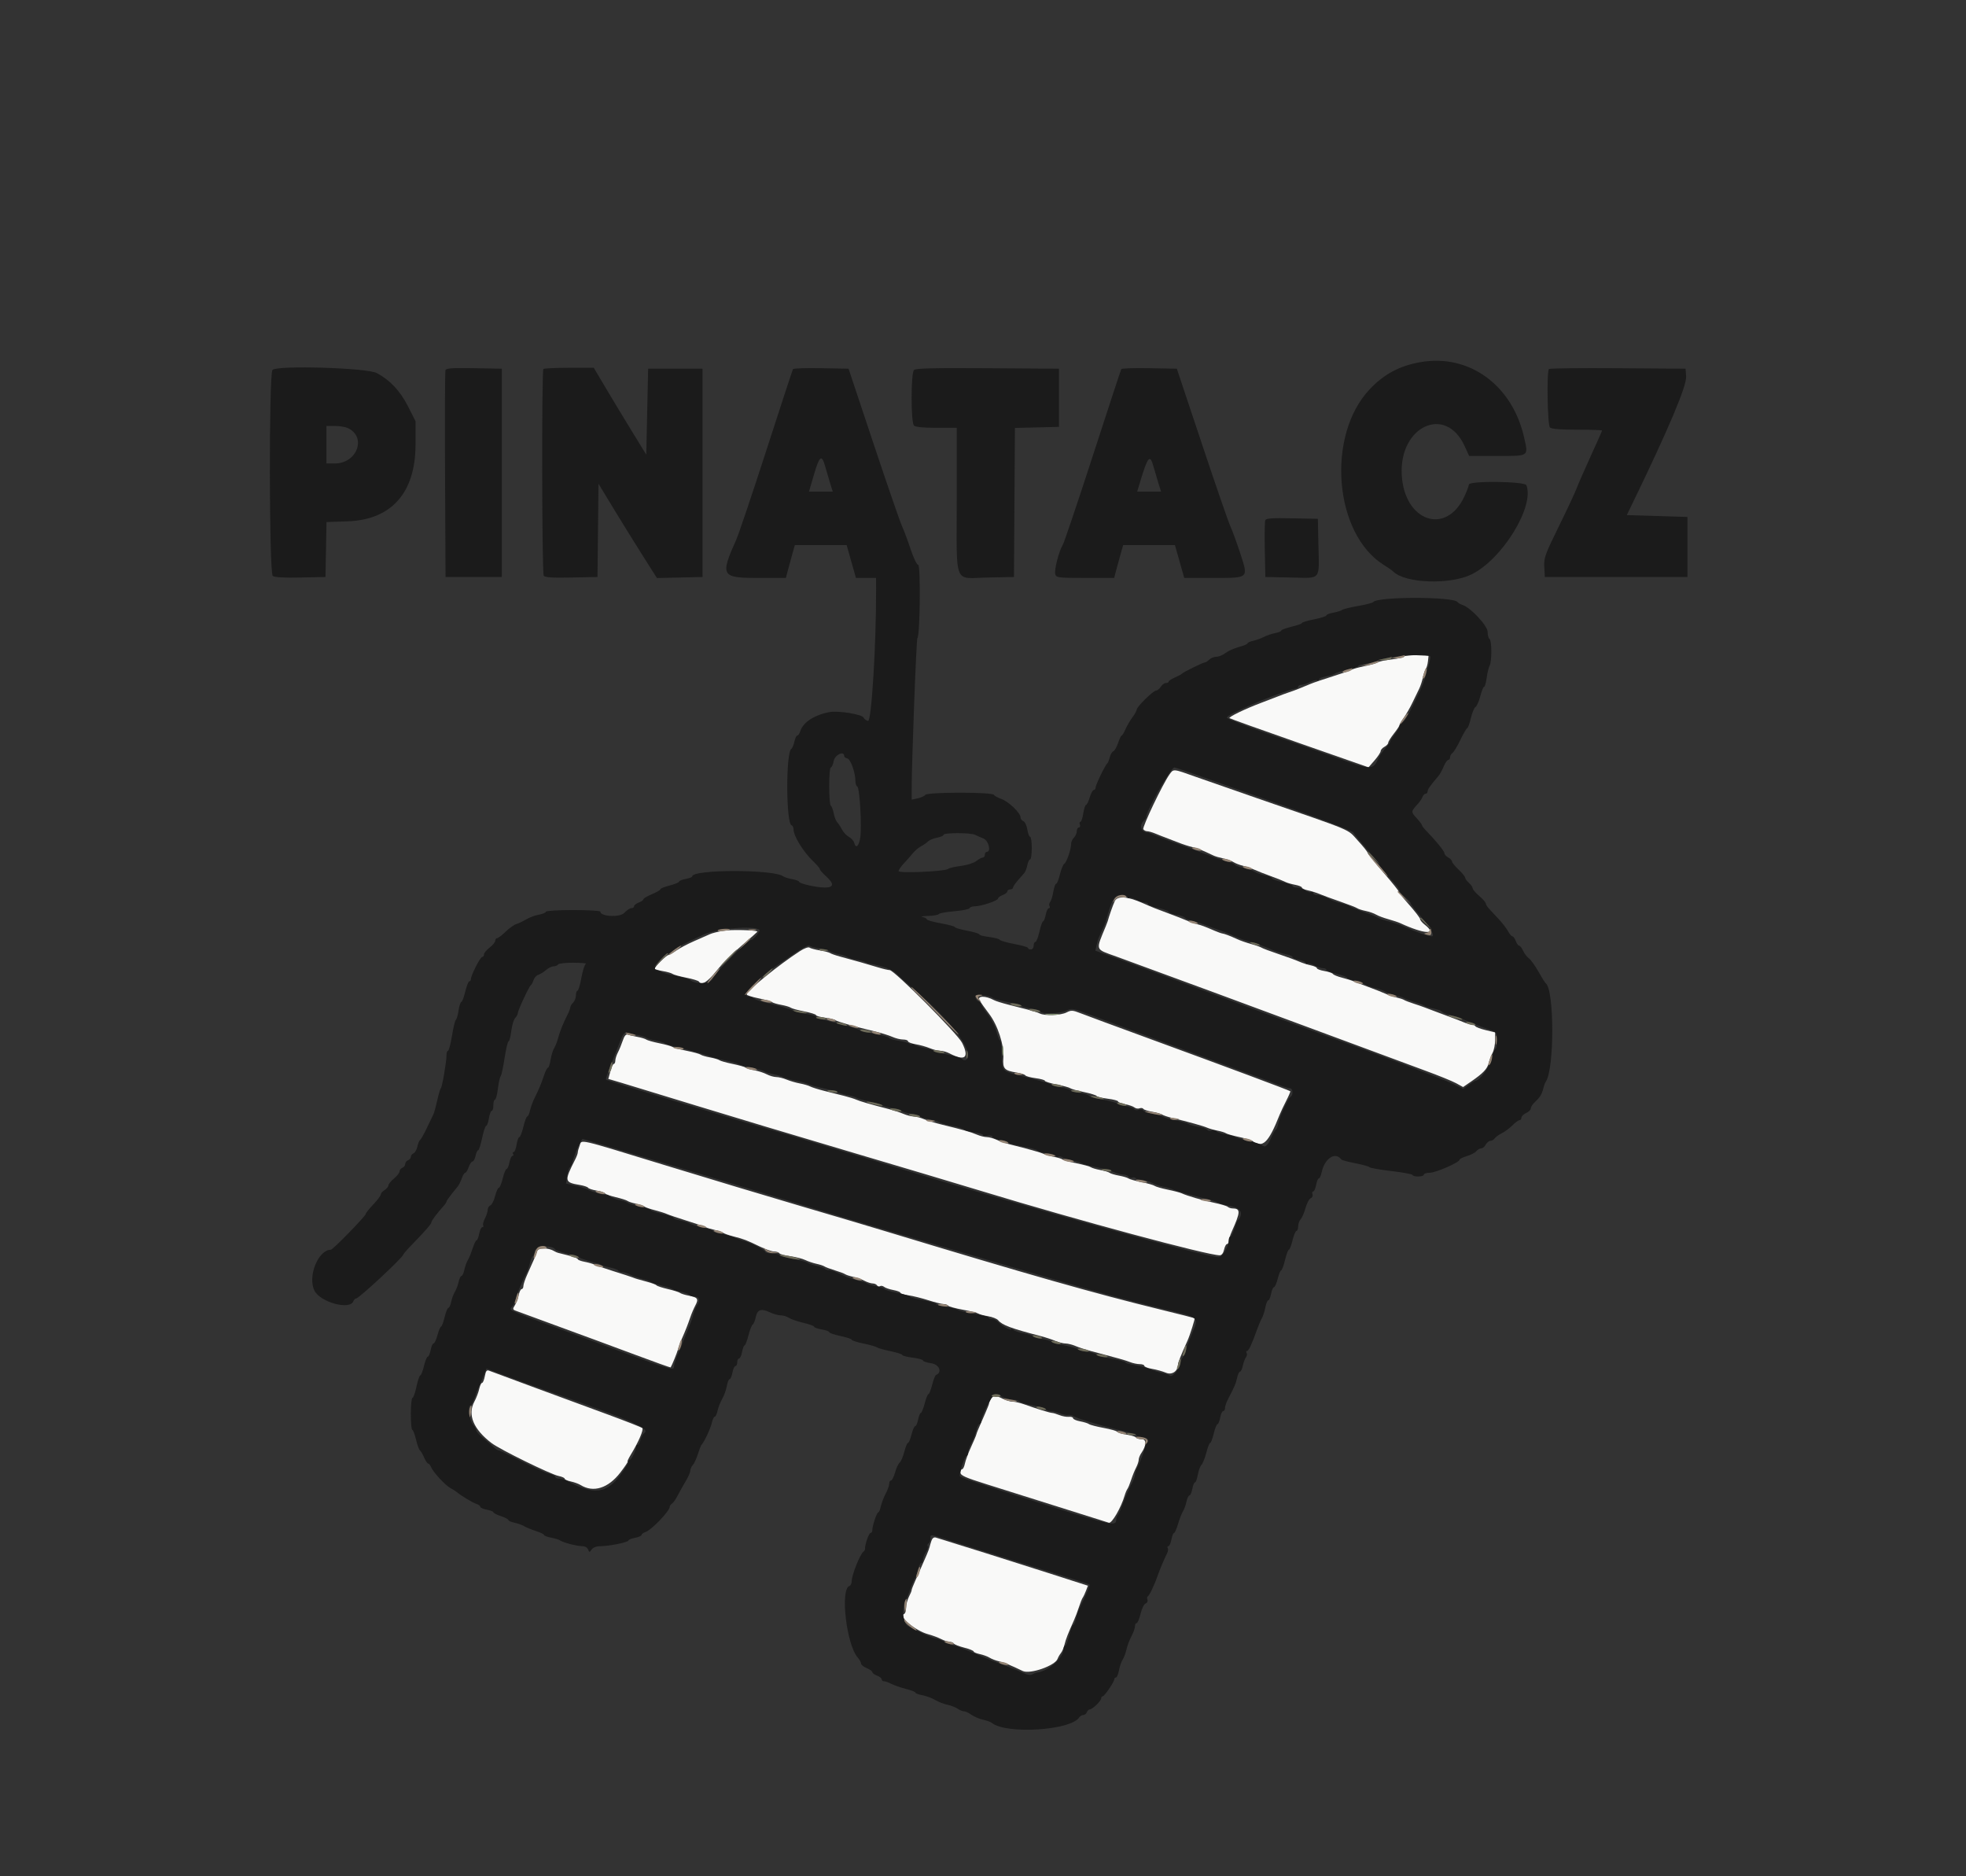
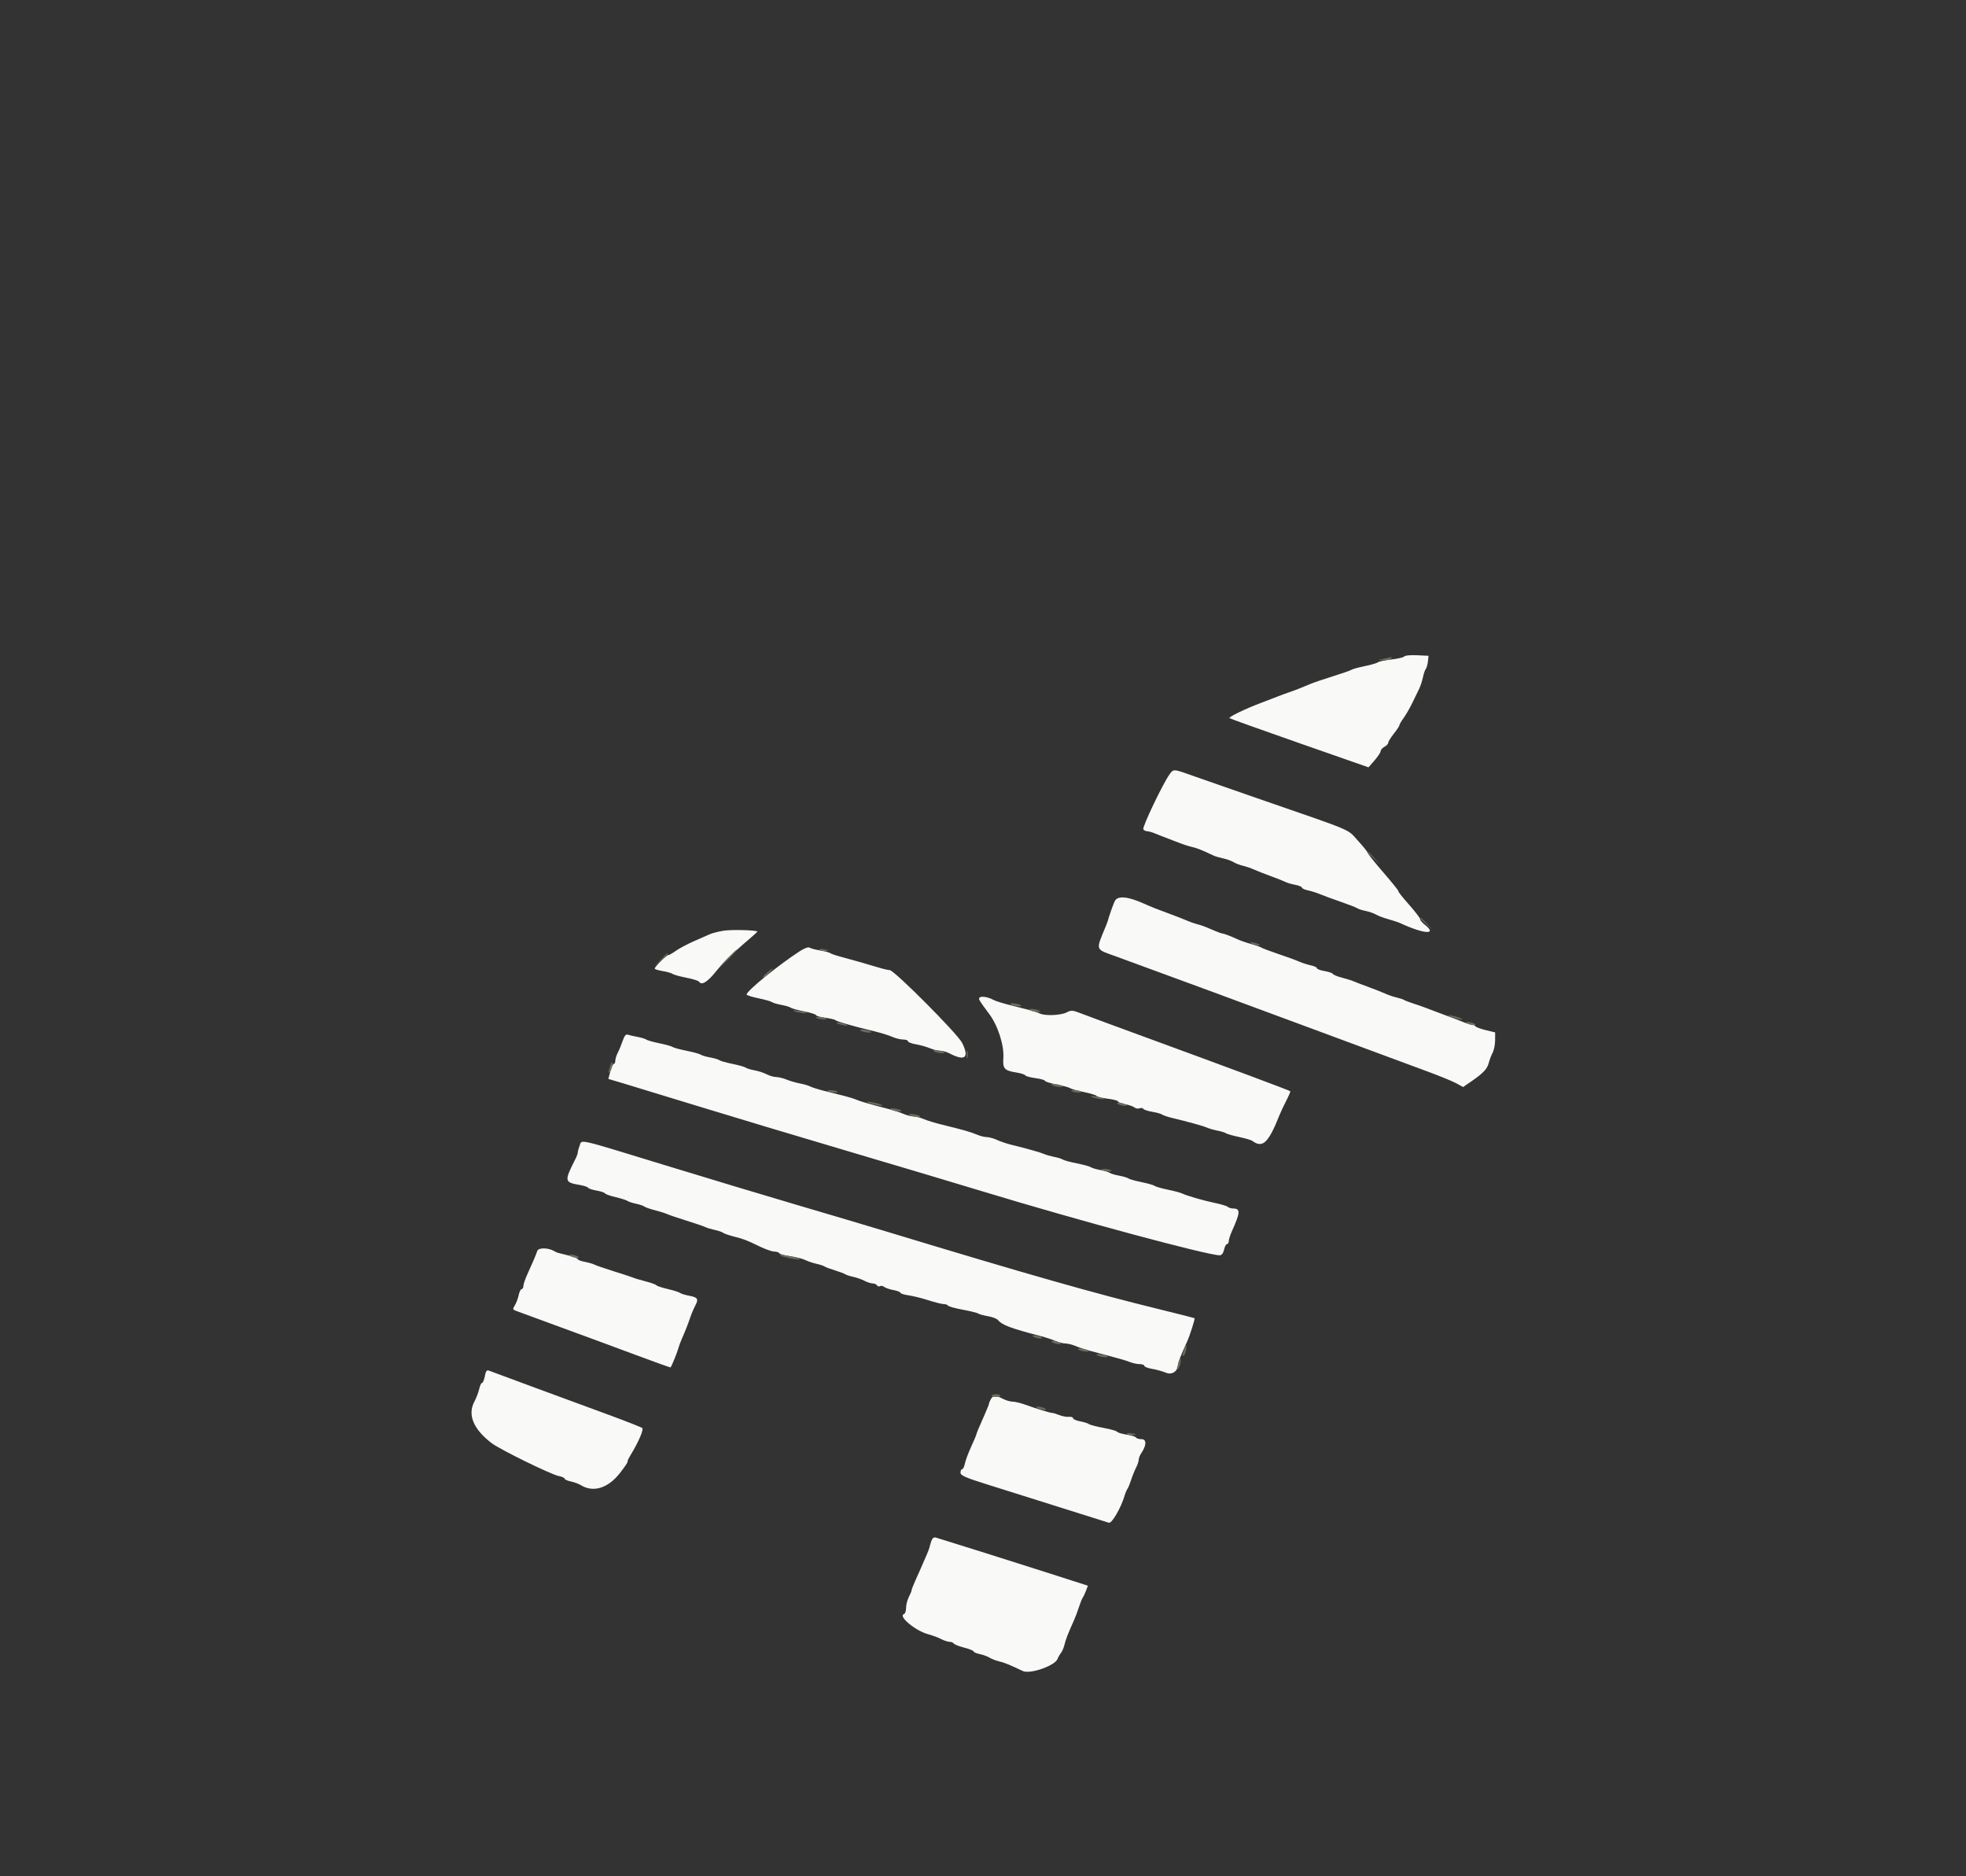
<svg xmlns="http://www.w3.org/2000/svg" id="svg" width="400" height="381.641" viewBox="0, 0, 400,381.641">
  <rect x="0" y="0" width="400" height="381.641" fill="#333333" stroke="none" />
  <g id="svgg">
    <path id="path0" d="M285.729 133.520 C 285.610 133.712,284.438 133.991,283.123 134.139 C 281.808 134.288,280.559 134.550,280.347 134.721 C 280.135 134.892,278.931 135.241,277.672 135.496 C 276.412 135.752,275.210 136.081,275.000 136.228 C 274.790 136.375,273.073 136.977,271.183 137.566 C 269.294 138.155,267.233 138.856,266.603 139.125 C 264.761 139.912,263.638 140.351,262.214 140.840 C 261.479 141.092,260.534 141.440,260.115 141.614 C 259.695 141.788,258.149 142.380,256.679 142.931 C 253.409 144.156,249.914 145.842,250.151 146.080 C 250.248 146.177,256.651 148.467,264.381 151.171 L 278.435 156.086 279.670 154.665 C 280.349 153.884,280.907 153.036,280.910 152.781 C 280.913 152.526,281.260 152.133,281.679 151.908 C 282.099 151.684,282.443 151.316,282.443 151.091 C 282.443 150.866,282.958 150.032,283.588 149.237 C 284.218 148.441,284.733 147.660,284.733 147.500 C 284.733 147.340,285.119 146.678,285.592 146.028 C 286.064 145.379,286.863 143.989,287.368 142.939 C 287.872 141.889,288.496 140.601,288.755 140.076 C 289.013 139.552,289.350 138.521,289.504 137.786 C 289.657 137.052,289.922 136.277,290.092 136.064 C 290.262 135.852,290.456 135.165,290.525 134.537 L 290.649 133.397 288.297 133.284 C 287.003 133.222,285.847 133.328,285.729 133.520 M237.940 157.536 C 236.582 159.424,232.361 168.262,232.619 168.678 C 232.757 168.901,233.106 169.084,233.395 169.084 C 233.683 169.084,234.403 169.284,234.994 169.529 C 235.585 169.774,236.155 170.003,236.260 170.039 C 236.632 170.166,238.000 170.693,239.695 171.362 C 240.639 171.735,241.927 172.154,242.557 172.293 C 243.556 172.513,244.522 172.900,246.959 174.053 C 247.281 174.206,248.140 174.455,248.867 174.607 C 249.595 174.760,250.534 175.098,250.954 175.359 C 251.374 175.620,252.233 175.952,252.863 176.098 C 253.492 176.243,254.523 176.596,255.153 176.881 C 255.782 177.166,257.328 177.773,258.588 178.230 C 259.847 178.687,261.157 179.209,261.499 179.390 C 261.840 179.571,262.742 179.836,263.503 179.978 C 264.263 180.121,264.885 180.377,264.885 180.547 C 264.885 180.716,265.444 180.973,266.126 181.117 C 266.808 181.261,267.882 181.597,268.511 181.865 C 269.141 182.133,271.031 182.827,272.710 183.408 C 274.389 183.990,275.935 184.591,276.145 184.746 C 276.355 184.900,277.128 185.149,277.863 185.299 C 278.597 185.449,279.542 185.779,279.962 186.032 C 280.382 186.286,281.498 186.707,282.443 186.967 C 283.387 187.227,284.504 187.599,284.924 187.793 C 289.749 190.028,292.558 190.202,289.885 188.100 C 289.361 187.687,288.931 187.170,288.931 186.951 C 288.931 186.732,287.883 185.370,286.602 183.925 C 285.321 182.480,284.386 181.298,284.524 181.298 C 284.662 181.298,283.305 179.601,281.510 177.527 C 279.714 175.453,278.236 173.606,278.227 173.424 C 278.217 173.241,277.315 172.122,276.223 170.938 C 274.001 168.529,275.952 169.346,255.725 162.352 C 250.582 160.574,245.000 158.628,243.321 158.028 C 238.597 156.341,238.787 156.358,237.940 157.536 M226.809 183.302 C 226.474 183.987,225.623 186.405,225.365 187.405 C 225.338 187.510,225.175 187.939,225.002 188.359 C 222.898 193.480,222.729 192.981,227.099 194.561 C 233.178 196.760,259.316 206.401,272.137 211.174 C 279.170 213.792,287.156 216.750,289.885 217.748 C 292.615 218.745,295.485 219.911,296.264 220.339 L 297.681 221.116 299.297 220.005 C 301.752 218.316,302.592 217.434,302.895 216.227 C 303.047 215.622,303.401 214.686,303.683 214.148 C 303.964 213.609,304.195 212.455,304.196 211.584 L 304.198 210.000 302.289 209.542 C 301.239 209.290,300.284 208.929,300.167 208.740 C 300.050 208.551,299.719 208.397,299.430 208.397 C 299.141 208.397,298.421 208.197,297.830 207.952 C 297.239 207.707,296.670 207.477,296.565 207.442 C 296.460 207.406,296.031 207.245,295.611 207.083 C 295.191 206.921,293.903 206.441,292.748 206.015 C 291.594 205.590,290.305 205.104,289.885 204.936 C 289.466 204.768,288.435 204.412,287.595 204.144 C 286.756 203.877,285.897 203.545,285.687 203.408 C 285.477 203.271,284.790 203.043,284.160 202.902 C 283.531 202.761,282.500 202.412,281.870 202.127 C 281.240 201.841,279.695 201.231,278.435 200.771 C 277.176 200.310,275.802 199.784,275.382 199.601 C 274.962 199.418,273.896 199.085,273.012 198.861 C 272.129 198.636,271.312 198.300,271.197 198.114 C 271.082 197.928,270.302 197.660,269.464 197.519 C 268.625 197.377,267.939 197.118,267.939 196.943 C 267.939 196.769,267.381 196.508,266.698 196.364 C 266.016 196.220,264.943 195.874,264.313 195.594 C 263.683 195.314,261.794 194.625,260.115 194.061 C 258.435 193.498,256.889 192.916,256.679 192.768 C 256.469 192.621,255.525 192.289,254.580 192.032 C 253.635 191.774,252.347 191.326,251.718 191.035 C 250.275 190.369,249.155 189.944,248.664 189.876 C 248.454 189.847,247.767 189.601,247.137 189.330 C 245.089 188.447,244.481 188.220,243.511 187.975 C 242.987 187.842,242.042 187.506,241.412 187.228 C 240.782 186.950,239.237 186.346,237.977 185.885 C 235.417 184.949,234.309 184.508,232.634 183.759 C 229.421 182.322,227.366 182.160,226.809 183.302 M147.149 189.328 C 146.106 189.508,144.904 189.812,144.477 190.004 C 144.051 190.196,142.586 190.841,141.221 191.437 C 139.857 192.033,138.194 192.915,137.525 193.398 C 136.857 193.880,136.161 194.275,135.978 194.275 C 135.607 194.275,133.206 196.659,133.206 197.027 C 133.206 197.156,133.936 197.382,134.828 197.529 C 135.720 197.676,136.622 197.932,136.832 198.099 C 137.042 198.265,138.291 198.613,139.609 198.871 C 140.926 199.129,142.095 199.488,142.207 199.670 C 142.732 200.519,143.923 199.792,145.755 197.506 C 146.854 196.134,149.202 193.785,150.972 192.285 C 152.742 190.786,154.149 189.525,154.099 189.483 C 153.731 189.177,148.682 189.064,147.149 189.328 M162.786 193.444 C 158.405 196.277,151.908 201.560,151.908 202.290 C 151.908 202.443,152.982 202.788,154.294 203.058 C 155.606 203.328,156.851 203.680,157.061 203.840 C 157.271 203.999,158.130 204.254,158.969 204.405 C 159.809 204.556,160.668 204.813,160.878 204.976 C 161.088 205.139,162.333 205.482,163.645 205.739 C 164.957 205.996,166.031 206.333,166.031 206.489 C 166.031 206.645,166.863 206.882,167.881 207.017 C 168.898 207.152,169.847 207.378,169.988 207.520 C 170.258 207.789,173.681 208.767,177.863 209.769 C 179.227 210.096,180.885 210.608,181.546 210.907 C 182.208 211.206,183.195 211.450,183.741 211.450 C 184.286 211.450,184.733 211.607,184.733 211.799 C 184.733 211.990,185.445 212.267,186.316 212.414 C 187.187 212.561,188.470 212.920,189.166 213.211 C 189.863 213.502,190.825 213.742,191.305 213.743 C 191.784 213.744,192.613 213.973,193.147 214.252 C 196.350 215.924,197.267 215.177,195.753 212.130 C 194.839 210.291,181.927 197.328,181.009 197.328 C 180.699 197.328,179.650 197.083,178.677 196.784 C 176.641 196.157,173.472 195.256,170.992 194.597 C 170.048 194.346,169.103 194.019,168.893 193.869 C 168.683 193.720,167.739 193.473,166.794 193.321 C 165.849 193.168,164.905 192.911,164.695 192.750 C 164.485 192.589,163.626 192.901,162.786 193.444 M199.298 203.465 C 199.579 203.955,200.441 205.180,201.214 206.186 C 202.993 208.505,204.325 212.601,204.143 215.193 C 203.988 217.389,204.335 217.769,206.862 218.173 C 207.716 218.309,208.503 218.565,208.612 218.741 C 208.721 218.918,209.662 219.175,210.703 219.313 C 211.744 219.451,212.595 219.691,212.595 219.847 C 212.595 220.002,213.669 220.340,214.981 220.597 C 216.293 220.854,217.538 221.194,217.748 221.353 C 217.958 221.512,219.208 221.863,220.526 222.135 C 221.845 222.406,223.007 222.763,223.109 222.929 C 223.211 223.094,224.236 223.347,225.388 223.491 C 226.539 223.634,227.481 223.885,227.481 224.047 C 227.481 224.210,228.125 224.463,228.912 224.610 C 229.699 224.757,230.556 225.053,230.816 225.268 C 231.075 225.482,231.542 225.560,231.853 225.441 C 232.164 225.322,232.511 225.373,232.623 225.556 C 232.736 225.738,233.557 226.008,234.449 226.155 C 235.340 226.302,236.240 226.555,236.450 226.717 C 236.660 226.879,237.605 227.195,238.550 227.420 C 241.760 228.185,244.845 229.044,245.611 229.386 C 246.031 229.573,246.975 229.842,247.710 229.984 C 248.445 230.125,249.218 230.364,249.427 230.515 C 249.637 230.666,250.840 231.009,252.099 231.277 C 253.359 231.545,254.561 231.893,254.771 232.050 C 256.896 233.639,258.070 232.521,260.368 226.718 C 260.576 226.193,261.172 224.929,261.694 223.909 C 262.215 222.890,262.588 222.017,262.523 221.970 C 262.205 221.740,250.043 217.205,233.779 211.252 C 227.061 208.794,220.773 206.471,219.806 206.090 C 218.245 205.475,217.929 205.459,216.995 205.943 C 215.826 206.549,212.568 206.674,211.541 206.152 C 211.176 205.967,210.105 205.618,209.160 205.377 C 208.216 205.136,206.412 204.678,205.153 204.359 C 203.893 204.040,202.583 203.627,202.242 203.442 C 200.523 202.511,198.759 202.525,199.298 203.465 M126.714 211.652 C 126.460 212.421,126.015 213.507,125.724 214.064 C 125.433 214.621,125.194 215.377,125.193 215.744 C 125.192 216.112,125.055 216.412,124.888 216.412 C 124.721 216.412,124.402 217.099,124.178 217.939 L 123.770 219.465 126.484 220.266 C 127.977 220.707,134.695 222.758,141.412 224.823 C 148.130 226.888,162.128 231.092,172.519 234.164 C 182.910 237.236,195.277 240.926,200.000 242.365 C 219.092 248.179,245.638 255.332,248.157 255.341 C 248.556 255.343,248.888 254.915,249.046 254.198 C 249.184 253.569,249.455 253.053,249.649 253.053 C 249.842 253.053,250.000 252.790,250.000 252.469 C 250.000 252.147,250.285 251.245,250.634 250.465 C 252.417 246.476,252.432 245.824,250.744 245.807 C 250.419 245.804,249.990 245.657,249.790 245.480 C 249.591 245.304,248.397 244.945,247.137 244.683 C 244.762 244.189,241.469 243.233,240.435 242.736 C 240.108 242.579,238.820 242.241,237.573 241.986 C 236.326 241.730,235.134 241.386,234.924 241.221 C 234.714 241.057,233.511 240.713,232.252 240.458 C 230.992 240.203,229.790 239.863,229.580 239.703 C 229.370 239.543,228.511 239.289,227.672 239.138 C 226.832 238.987,225.973 238.729,225.763 238.565 C 225.553 238.401,224.695 238.144,223.855 237.993 C 223.015 237.842,222.156 237.587,221.947 237.428 C 221.737 237.268,220.448 236.914,219.084 236.641 C 217.719 236.368,216.431 236.019,216.221 235.865 C 216.011 235.711,215.239 235.469,214.504 235.327 C 213.769 235.186,212.824 234.917,212.405 234.729 C 211.696 234.413,209.224 233.718,205.534 232.797 C 204.695 232.587,203.466 232.164,202.805 231.857 C 202.143 231.549,201.225 231.298,200.763 231.298 C 200.302 231.298,199.383 231.065,198.722 230.782 C 197.489 230.253,195.948 229.814,191.603 228.754 C 190.239 228.422,188.581 227.913,187.919 227.624 C 187.258 227.336,186.339 227.099,185.878 227.099 C 185.417 227.099,184.498 226.867,183.836 226.583 C 183.175 226.299,181.861 225.866,180.916 225.620 C 176.808 224.550,174.950 224.014,174.237 223.692 C 173.817 223.503,172.700 223.154,171.756 222.917 C 170.811 222.680,169.008 222.227,167.748 221.911 C 166.489 221.595,165.179 221.184,164.837 220.999 C 164.496 220.814,163.551 220.538,162.738 220.386 C 161.925 220.234,160.707 219.879,160.031 219.597 C 159.356 219.315,158.411 219.083,157.932 219.082 C 157.453 219.080,156.581 218.829,155.995 218.523 C 155.409 218.218,154.293 217.853,153.514 217.713 C 152.736 217.572,151.927 217.327,151.718 217.167 C 151.508 217.007,150.305 216.668,149.046 216.412 C 147.786 216.157,146.584 215.817,146.374 215.657 C 146.164 215.497,145.305 215.243,144.466 215.092 C 143.626 214.941,142.767 214.687,142.557 214.527 C 142.347 214.367,141.059 214.013,139.695 213.740 C 138.330 213.468,137.042 213.117,136.832 212.961 C 136.622 212.806,135.420 212.469,134.160 212.214 C 132.901 211.958,131.698 211.619,131.489 211.459 C 131.279 211.299,130.451 211.050,129.648 210.905 C 128.846 210.761,127.962 210.555,127.683 210.448 C 127.357 210.323,127.010 210.754,126.714 211.652 M117.929 233.040 C 117.725 233.579,117.557 234.196,117.557 234.413 C 117.557 234.629,117.326 235.262,117.043 235.819 C 114.774 240.287,114.812 240.502,117.972 241.036 C 118.791 241.175,119.549 241.430,119.656 241.603 C 119.764 241.776,120.537 242.034,121.374 242.176 C 122.212 242.317,122.983 242.572,123.088 242.743 C 123.194 242.914,124.182 243.265,125.285 243.523 C 126.388 243.782,127.462 244.123,127.672 244.281 C 127.882 244.439,128.655 244.694,129.389 244.847 C 130.124 245.001,130.897 245.261,131.107 245.427 C 131.317 245.592,132.261 245.923,133.206 246.162 C 134.151 246.401,135.267 246.752,135.687 246.942 C 136.107 247.133,137.910 247.744,139.695 248.301 C 141.479 248.858,143.202 249.446,143.524 249.608 C 143.846 249.770,144.705 250.030,145.432 250.186 C 146.160 250.342,146.927 250.605,147.137 250.770 C 147.347 250.935,148.292 251.266,149.237 251.505 C 151.328 252.035,151.900 252.254,154.586 253.558 C 155.744 254.120,157.065 254.580,157.522 254.580 C 157.978 254.580,158.448 254.736,158.566 254.926 C 158.683 255.116,159.681 255.390,160.783 255.534 C 161.885 255.679,163.257 256.024,163.832 256.302 C 164.407 256.580,165.438 256.928,166.122 257.074 C 166.806 257.220,167.538 257.461,167.748 257.609 C 167.958 257.757,168.903 258.111,169.847 258.397 C 170.792 258.682,171.737 259.037,171.947 259.185 C 172.156 259.333,172.898 259.576,173.594 259.725 C 174.291 259.874,175.321 260.236,175.884 260.530 C 176.448 260.824,177.199 261.065,177.554 261.066 C 177.909 261.068,178.307 261.243,178.439 261.457 C 178.571 261.670,178.846 261.741,179.051 261.615 C 179.255 261.488,179.630 261.556,179.883 261.765 C 180.136 261.974,180.988 262.266,181.775 262.413 C 182.562 262.560,183.206 262.810,183.206 262.968 C 183.206 263.126,183.936 263.356,184.828 263.480 C 185.720 263.604,187.546 264.057,188.886 264.486 C 190.225 264.916,191.632 265.267,192.012 265.267 C 192.392 265.267,192.791 265.410,192.899 265.584 C 193.007 265.759,194.348 266.130,195.880 266.409 C 197.411 266.688,198.836 267.041,199.046 267.194 C 199.256 267.346,200.148 267.590,201.028 267.735 C 201.908 267.880,202.833 268.246,203.084 268.548 C 203.910 269.544,205.666 270.197,211.832 271.803 C 212.777 272.049,214.091 272.483,214.752 272.766 C 215.414 273.050,216.333 273.282,216.794 273.282 C 217.255 273.282,218.174 273.515,218.835 273.798 C 219.497 274.082,220.811 274.518,221.756 274.767 C 227.782 276.355,228.927 276.677,229.891 277.057 C 230.482 277.290,231.384 277.481,231.895 277.481 C 232.406 277.481,232.824 277.638,232.824 277.829 C 232.824 278.021,233.537 278.298,234.408 278.445 C 235.278 278.592,236.550 278.946,237.233 279.231 C 238.487 279.755,239.695 278.893,239.695 277.473 C 239.695 277.113,240.216 275.812,241.605 272.710 C 242.123 271.553,243.170 268.230,243.047 268.134 C 242.988 268.088,239.933 267.314,236.260 266.415 C 222.581 263.068,209.241 259.271,180.015 250.406 C 176.627 249.379,168.788 247.050,162.595 245.232 C 156.403 243.414,144.087 239.706,135.227 236.994 C 117.041 231.426,118.423 231.741,117.929 233.040 M109.318 254.443 C 109.054 255.254,108.449 256.674,107.293 259.202 C 106.851 260.170,106.489 261.243,106.489 261.588 C 106.489 261.932,106.330 262.214,106.137 262.214 C 105.944 262.214,105.669 262.772,105.527 263.454 C 105.385 264.136,105.034 265.065,104.748 265.518 C 104.293 266.238,104.310 266.374,104.881 266.600 C 105.240 266.743,109.227 268.207,113.740 269.854 C 118.254 271.501,125.196 274.062,129.167 275.546 C 133.138 277.030,136.414 278.201,136.447 278.149 C 136.736 277.690,137.755 275.186,137.961 274.427 C 138.104 273.903,138.448 272.958,138.726 272.328 C 139.462 270.664,139.940 269.450,140.453 267.939 C 140.703 267.204,141.160 266.130,141.468 265.553 C 142.177 264.225,141.961 263.892,140.176 263.559 C 139.386 263.411,138.569 263.157,138.359 262.993 C 138.149 262.829,137.032 262.476,135.878 262.208 C 134.723 261.940,133.693 261.603,133.588 261.458 C 133.483 261.313,132.624 260.987,131.679 260.734 C 129.612 260.179,129.361 260.103,128.626 259.813 C 128.311 259.689,126.594 259.130,124.809 258.572 C 123.025 258.013,121.285 257.414,120.944 257.239 C 120.602 257.065,119.701 256.806,118.940 256.663 C 118.180 256.520,117.557 256.280,117.557 256.129 C 117.557 255.978,116.741 255.649,115.744 255.399 C 114.747 255.149,113.760 254.900,113.550 254.847 C 113.340 254.793,112.995 254.641,112.783 254.509 C 111.627 253.784,109.546 253.745,109.318 254.443 M98.645 279.930 C 98.504 280.682,98.249 281.298,98.079 281.298 C 97.910 281.298,97.648 281.856,97.499 282.538 C 97.349 283.220,96.906 284.377,96.514 285.109 C 95.088 287.772,96.319 290.730,100.029 293.551 C 101.740 294.853,112.055 299.911,113.648 300.230 C 114.328 300.366,114.885 300.614,114.885 300.781 C 114.885 300.948,115.444 301.201,116.126 301.343 C 116.808 301.485,117.710 301.814,118.130 302.074 C 120.728 303.682,123.752 302.729,126.217 299.525 C 127.146 298.317,127.809 297.328,127.689 297.328 C 127.569 297.328,127.864 296.684,128.343 295.897 C 129.921 293.308,131.008 290.779,130.673 290.480 C 130.492 290.318,127.424 289.111,123.855 287.796 C 120.286 286.482,113.502 283.985,108.779 282.248 C 104.055 280.511,99.901 278.971,99.546 278.826 C 99.033 278.616,98.849 278.841,98.645 279.930 M201.578 284.637 C 201.381 285.005,201.224 285.391,201.229 285.496 C 201.235 285.601,200.898 286.460,200.483 287.405 C 198.955 290.874,198.727 291.420,198.644 291.794 C 198.598 292.004,198.108 293.160,197.554 294.364 C 197.001 295.567,196.445 297.070,196.318 297.704 C 196.191 298.337,195.938 298.855,195.754 298.855 C 195.570 298.855,195.420 299.170,195.420 299.554 C 195.420 300.119,196.431 300.570,200.668 301.894 C 204.742 303.168,222.105 308.633,225.612 309.745 C 226.211 309.935,228.104 306.665,228.823 304.198 C 228.976 303.674,229.229 303.073,229.386 302.863 C 229.543 302.653,229.884 301.820,230.145 301.013 C 230.405 300.205,230.856 299.089,231.146 298.532 C 231.437 297.975,231.676 297.257,231.677 296.936 C 231.678 296.615,231.911 296.014,232.195 295.600 C 233.280 294.016,233.319 292.748,232.282 292.748 C 231.765 292.748,231.249 292.596,231.134 292.410 C 231.019 292.225,230.154 291.957,229.212 291.816 C 228.270 291.675,227.411 291.417,227.304 291.243 C 227.196 291.070,225.947 290.714,224.528 290.452 C 223.108 290.190,221.775 289.842,221.565 289.679 C 221.355 289.515,220.539 289.261,219.752 289.114 C 218.965 288.967,218.321 288.681,218.321 288.480 C 218.321 288.278,217.934 288.152,217.462 288.198 C 216.990 288.245,216.120 288.086,215.529 287.844 C 214.938 287.602,214.274 287.405,214.053 287.405 C 213.650 287.405,210.967 286.576,208.294 285.626 C 207.502 285.345,206.472 285.113,206.004 285.112 C 205.536 285.111,204.661 284.853,204.059 284.540 C 202.633 283.796,202.015 283.820,201.578 284.637 M189.496 313.443 C 189.335 313.922,189.171 314.485,189.131 314.695 C 189.092 314.905,188.837 315.592,188.564 316.221 C 187.472 318.743,187.036 319.733,186.256 321.456 C 185.808 322.446,185.457 323.349,185.476 323.464 C 185.496 323.578,185.251 324.177,184.931 324.794 C 184.612 325.411,184.351 326.426,184.351 327.048 C 184.351 327.671,184.156 328.246,183.917 328.325 C 182.671 328.741,186.237 331.717,188.812 332.411 C 189.682 332.645,190.881 333.091,191.476 333.401 C 192.071 333.711,192.848 333.966,193.203 333.967 C 193.558 333.968,193.944 334.125,194.062 334.316 C 194.180 334.507,195.135 334.883,196.184 335.152 C 197.233 335.420,198.092 335.766,198.092 335.920 C 198.092 336.073,198.650 336.315,199.332 336.458 C 200.014 336.600,200.916 336.930,201.336 337.191 C 201.756 337.452,202.615 337.784,203.244 337.930 C 204.313 338.177,205.595 338.699,208.094 339.905 C 209.557 340.611,214.687 338.814,215.175 337.425 C 215.289 337.099,215.592 336.574,215.846 336.260 C 216.101 335.945,216.432 335.172,216.581 334.542 C 216.838 333.461,217.318 332.226,218.512 329.580 C 218.796 328.950,219.249 327.748,219.518 326.908 C 219.787 326.069,220.133 325.204,220.287 324.987 C 220.441 324.771,220.741 324.134,220.955 323.573 L 221.343 322.552 213.057 319.893 C 206.349 317.741,193.330 313.641,190.410 312.761 C 190.006 312.639,189.687 312.878,189.496 313.443 " stroke="none" fill="#f9f9f8" fill-rule="evenodd" />
-     <path id="path1" d="M288.931 73.677 C 284.730 74.424,281.577 76.114,278.688 79.168 C 269.759 88.610,271.416 108.718,281.639 114.969 C 282.396 115.432,283.240 116.030,283.516 116.299 C 285.950 118.670,295.052 118.976,299.405 116.834 C 305.652 113.758,312.236 103.059,310.563 98.700 C 310.254 97.897,298.857 97.769,298.851 98.569 C 298.849 98.831,298.439 99.922,297.940 100.994 C 294.203 109.021,285.676 106.045,285.194 96.545 C 284.692 86.654,294.143 82.335,297.975 90.703 L 298.911 92.748 304.586 92.748 C 311.182 92.748,310.965 92.891,310.119 89.089 C 307.724 78.320,298.905 71.906,288.931 73.677 M55.439 75.245 C 54.698 75.991,54.749 116.524,55.492 117.140 C 55.849 117.436,57.687 117.545,61.122 117.473 L 66.221 117.366 66.327 111.778 L 66.432 106.189 70.716 106.044 C 79.645 105.742,84.542 100.221,84.542 90.455 L 84.542 85.669 83.035 82.699 C 81.420 79.516,79.384 77.339,76.660 75.886 C 74.659 74.818,56.412 74.267,55.439 75.245 M90.637 75.276 C 90.534 75.544,90.495 85.124,90.550 96.565 L 90.649 117.366 96.374 117.366 L 102.099 117.366 102.099 96.183 L 102.099 75.000 96.461 74.894 C 92.162 74.814,90.779 74.904,90.637 75.276 M110.560 75.064 C 110.192 75.432,110.257 116.509,110.627 117.091 C 110.860 117.458,112.256 117.553,116.251 117.473 L 121.565 117.366 121.667 107.883 L 121.769 98.400 124.744 103.303 C 126.379 106.000,129.054 110.315,130.687 112.893 L 133.657 117.580 138.298 117.473 L 142.939 117.366 142.939 96.183 L 142.939 75.000 137.405 75.000 L 131.870 75.000 131.679 83.745 L 131.489 92.491 128.582 87.753 C 126.983 85.147,124.580 81.169,123.241 78.912 L 120.808 74.809 115.811 74.809 C 113.063 74.809,110.700 74.924,110.560 75.064 M161.337 75.085 C 161.243 75.248,158.806 82.681,155.921 91.603 C 153.036 100.525,150.290 108.683,149.817 109.733 C 146.508 117.088,146.760 117.557,154.019 117.557 L 159.894 117.557 160.319 115.935 C 160.553 115.043,160.964 113.540,161.233 112.595 L 161.721 110.878 166.989 110.878 L 172.257 110.878 173.203 114.218 L 174.149 117.557 176.197 117.557 L 178.244 117.557 178.250 119.943 C 178.277 131.051,177.310 146.830,176.614 146.648 C 176.216 146.544,175.805 146.238,175.702 145.969 C 175.449 145.311,170.539 144.513,168.775 144.844 C 165.683 145.423,163.358 146.948,162.806 148.760 C 162.662 149.232,162.397 149.618,162.218 149.618 C 162.039 149.618,161.772 150.177,161.624 150.859 C 161.476 151.541,161.196 152.200,161.003 152.324 C 159.873 153.045,159.914 167.491,161.048 167.868 C 161.269 167.942,161.450 168.306,161.450 168.677 C 161.450 170.076,163.467 173.333,165.553 175.304 C 166.236 175.949,166.794 176.614,166.794 176.783 C 166.794 176.951,167.422 177.665,168.190 178.369 C 169.788 179.833,169.647 180.534,167.755 180.534 C 166.141 180.534,162.595 179.732,162.595 179.366 C 162.595 179.216,161.951 178.972,161.164 178.825 C 160.377 178.678,159.561 178.422,159.351 178.257 C 157.527 176.820,140.840 176.821,140.840 178.258 C 140.840 178.414,140.239 178.654,139.504 178.792 C 138.769 178.929,138.168 179.174,138.168 179.334 C 138.168 179.495,137.309 179.847,136.260 180.116 C 135.210 180.385,134.351 180.735,134.351 180.894 C 134.351 181.053,133.578 181.501,132.634 181.891 C 131.689 182.281,130.916 182.740,130.916 182.912 C 130.916 183.084,130.487 183.388,129.962 183.588 C 129.437 183.787,129.008 184.127,129.008 184.342 C 129.008 184.557,128.757 184.733,128.451 184.733 C 128.144 184.733,127.491 185.167,126.999 185.698 C 126.107 186.660,122.137 186.442,122.137 185.431 C 122.137 185.257,119.647 185.115,116.603 185.115 C 113.559 185.115,111.069 185.267,111.069 185.454 C 111.069 185.640,110.425 185.912,109.637 186.058 C 108.850 186.204,107.691 186.633,107.061 187.011 C 106.431 187.390,105.534 187.815,105.067 187.956 C 104.599 188.098,103.609 188.804,102.865 189.527 C 102.121 190.249,101.344 190.840,101.138 190.840 C 100.932 190.840,100.763 191.072,100.763 191.355 C 100.763 191.639,100.248 192.265,99.618 192.748 C 98.989 193.231,98.473 193.858,98.473 194.141 C 98.473 194.425,98.307 194.656,98.103 194.656 C 97.715 194.656,95.802 198.416,95.802 199.178 C 95.802 199.420,95.657 199.618,95.481 199.618 C 95.304 199.618,94.933 200.563,94.656 201.718 C 94.380 202.872,94.019 203.817,93.856 203.817 C 93.692 203.817,93.442 204.592,93.300 205.539 C 93.158 206.486,92.911 207.342,92.750 207.441 C 92.590 207.540,92.236 208.998,91.962 210.681 C 91.689 212.364,91.325 213.740,91.153 213.740 C 90.981 213.740,90.840 214.167,90.840 214.688 C 90.840 216.038,89.958 221.147,89.685 221.374 C 89.559 221.479,89.233 222.587,88.959 223.836 C 88.685 225.085,88.328 226.373,88.166 226.699 C 88.004 227.024,87.401 228.281,86.825 229.493 C 86.250 230.704,85.642 231.780,85.476 231.883 C 85.309 231.986,85.058 232.595,84.917 233.236 C 84.776 233.878,84.419 234.495,84.124 234.609 C 83.829 234.722,83.588 235.035,83.588 235.305 C 83.588 235.575,83.330 235.895,83.015 236.016 C 82.700 236.137,82.443 236.480,82.443 236.779 C 82.443 237.078,82.185 237.422,81.870 237.543 C 81.555 237.663,81.298 237.990,81.298 238.269 C 81.298 238.548,80.790 239.198,80.169 239.713 C 79.548 240.228,79.033 240.862,79.024 241.123 C 79.015 241.383,78.664 241.811,78.244 242.073 C 77.824 242.336,77.481 242.738,77.481 242.969 C 77.481 243.199,76.794 244.109,75.954 244.992 C 75.115 245.875,74.427 246.737,74.427 246.908 C 74.427 247.335,67.746 254.197,67.324 254.204 C 64.703 254.245,62.523 259.744,64.006 262.575 C 65.235 264.921,71.192 266.522,71.894 264.695 C 72.015 264.380,72.275 264.122,72.473 264.122 C 73.027 264.122,82.061 255.708,82.061 255.192 C 82.061 255.067,82.877 254.130,83.874 253.111 C 86.527 250.398,87.786 248.944,87.787 248.593 C 87.787 248.300,88.909 246.805,90.239 245.324 C 90.570 244.957,90.840 244.552,90.840 244.425 C 90.840 244.226,91.589 243.219,93.158 241.309 C 93.377 241.042,93.735 240.312,93.953 239.686 C 94.171 239.061,94.488 238.550,94.656 238.550 C 94.825 238.550,95.143 238.034,95.363 237.405 C 95.582 236.775,95.929 236.260,96.133 236.260 C 96.337 236.260,96.617 235.744,96.756 235.115 C 96.894 234.485,97.135 233.969,97.291 233.969 C 97.446 233.969,97.807 232.853,98.092 231.489 C 98.376 230.124,98.748 229.008,98.918 229.008 C 99.089 229.008,99.337 228.321,99.472 227.481 C 99.606 226.641,99.866 225.954,100.049 225.954 C 100.232 225.954,100.382 225.439,100.382 224.809 C 100.382 224.179,100.530 223.664,100.711 223.664 C 100.892 223.664,101.155 222.688,101.295 221.495 C 101.435 220.301,101.690 219.142,101.860 218.918 C 102.031 218.695,102.397 217.009,102.673 215.172 C 102.950 213.335,103.308 211.832,103.469 211.832 C 103.630 211.832,103.881 210.879,104.027 209.714 C 104.172 208.549,104.528 207.359,104.817 207.069 C 105.107 206.780,105.344 206.352,105.344 206.118 C 105.344 205.571,107.640 200.633,108.012 200.382 C 108.167 200.277,108.412 199.813,108.556 199.352 C 108.700 198.890,109.132 198.413,109.516 198.291 C 109.900 198.169,110.605 197.731,111.082 197.317 C 111.559 196.903,112.256 196.565,112.631 196.565 C 113.007 196.565,113.420 196.393,113.550 196.183 C 113.679 195.973,115.106 195.815,116.721 195.832 C 118.336 195.848,119.456 195.944,119.210 196.044 C 118.965 196.144,118.551 197.419,118.290 198.876 C 118.030 200.334,117.672 201.527,117.496 201.527 C 117.320 201.527,117.176 201.944,117.176 202.454 C 117.176 202.963,116.918 203.638,116.603 203.953 C 116.288 204.268,116.031 204.696,116.031 204.904 C 116.031 205.112,115.783 205.768,115.481 206.362 C 114.583 208.129,113.818 210.040,113.519 211.260 C 113.364 211.889,113.024 212.748,112.763 213.168 C 112.501 213.588,112.170 214.661,112.026 215.553 C 111.882 216.446,111.643 217.176,111.494 217.176 C 111.344 217.176,111.004 217.820,110.738 218.607 C 110.094 220.515,109.610 221.677,108.792 223.282 C 108.417 224.017,107.990 225.177,107.842 225.859 C 107.694 226.541,107.442 227.099,107.283 227.099 C 107.123 227.099,106.766 228.044,106.489 229.198 C 106.212 230.353,105.843 231.298,105.669 231.298 C 105.495 231.298,105.243 231.985,105.108 232.824 C 104.974 233.664,104.704 234.351,104.509 234.351 C 104.313 234.351,104.260 234.523,104.389 234.733 C 104.519 234.943,104.462 235.115,104.263 235.115 C 104.065 235.115,103.789 235.716,103.651 236.450 C 103.513 237.185,103.254 237.786,103.074 237.786 C 102.895 237.786,102.542 238.645,102.290 239.695 C 102.038 240.744,101.680 241.603,101.494 241.603 C 101.308 241.603,100.964 242.364,100.730 243.295 C 100.496 244.225,100.064 245.078,99.770 245.191 C 99.477 245.304,99.236 245.702,99.234 246.076 C 99.233 246.450,98.976 247.246,98.664 247.845 C 98.351 248.444,98.191 249.088,98.307 249.276 C 98.423 249.464,98.344 249.618,98.131 249.618 C 97.919 249.618,97.632 250.219,97.494 250.954 C 97.356 251.689,97.118 252.290,96.965 252.290 C 96.812 252.290,96.454 253.020,96.169 253.912 C 95.884 254.804,95.444 255.878,95.191 256.298 C 94.938 256.718,94.615 257.619,94.473 258.302 C 94.331 258.984,94.070 259.542,93.893 259.542 C 93.717 259.542,93.450 260.098,93.301 260.777 C 93.152 261.456,92.811 262.358,92.545 262.781 C 92.278 263.204,91.943 264.108,91.801 264.790 C 91.659 265.472,91.401 266.031,91.229 266.031 C 91.057 266.031,90.710 266.889,90.458 267.939 C 90.206 268.989,89.881 269.847,89.736 269.847 C 89.590 269.847,89.265 270.620,89.012 271.565 C 88.759 272.510,88.399 273.282,88.212 273.282 C 88.025 273.282,87.758 273.884,87.621 274.618 C 87.483 275.353,87.223 275.954,87.044 275.954 C 86.864 275.954,86.511 276.813,86.260 277.863 C 86.008 278.912,85.671 279.771,85.510 279.771 C 85.350 279.771,85.000 280.802,84.733 282.061 C 84.466 283.321,84.099 284.351,83.917 284.351 C 83.736 284.351,83.588 285.811,83.588 287.595 C 83.588 289.380,83.719 290.840,83.879 290.840 C 84.039 290.840,84.382 291.731,84.641 292.820 C 84.900 293.909,85.255 294.897,85.430 295.015 C 85.605 295.133,85.991 295.787,86.288 296.469 C 86.585 297.152,86.963 297.710,87.128 297.710 C 87.294 297.710,87.552 298.031,87.703 298.424 C 88.080 299.406,90.601 302.135,91.649 302.696 C 92.122 302.950,92.692 303.308,92.915 303.492 C 93.868 304.280,96.166 305.668,96.907 305.904 C 97.349 306.044,97.710 306.311,97.710 306.497 C 97.710 306.683,98.311 306.948,99.046 307.086 C 99.781 307.224,100.382 307.462,100.382 307.615 C 100.382 307.768,101.069 308.120,101.908 308.397 C 102.748 308.674,103.435 309.031,103.435 309.191 C 103.435 309.351,103.993 309.598,104.676 309.740 C 105.358 309.882,106.260 310.205,106.679 310.458 C 107.099 310.711,108.173 311.151,109.065 311.436 C 109.957 311.721,110.687 312.079,110.687 312.232 C 110.687 312.385,111.331 312.631,112.118 312.778 C 112.906 312.925,113.721 313.172,113.931 313.326 C 114.525 313.763,117.349 314.504,118.419 314.504 C 118.985 314.504,119.491 314.780,119.643 315.172 C 119.890 315.808,119.925 315.808,120.394 315.172 C 120.698 314.758,121.391 314.504,122.211 314.504 C 123.976 314.504,127.863 313.709,127.863 313.349 C 127.863 313.191,128.464 312.949,129.198 312.811 C 129.933 312.674,130.534 312.408,130.534 312.222 C 130.534 312.036,130.895 311.769,131.336 311.629 C 132.521 311.253,136.260 307.360,136.260 306.503 C 136.260 306.306,136.474 306.007,136.737 305.840 C 136.999 305.672,137.516 304.933,137.885 304.198 C 138.253 303.464,138.976 302.176,139.490 301.336 C 140.004 300.496,140.432 299.521,140.441 299.168 C 140.451 298.816,140.678 298.301,140.947 298.023 C 141.215 297.746,141.681 296.746,141.980 295.802 C 142.280 294.857,142.618 293.998,142.732 293.892 C 143.233 293.427,144.585 290.539,144.830 289.408 C 144.978 288.726,145.243 288.168,145.420 288.168 C 145.596 288.168,145.859 287.610,146.003 286.927 C 146.147 286.245,146.570 285.172,146.941 284.542 C 147.313 283.912,147.732 282.753,147.872 281.966 C 148.012 281.178,148.271 280.534,148.448 280.534 C 148.625 280.534,148.883 279.933,149.021 279.198 C 149.158 278.464,149.435 277.863,149.636 277.863 C 149.836 277.863,150.000 277.519,150.000 277.099 C 150.000 276.679,150.164 276.336,150.364 276.336 C 150.565 276.336,150.842 275.735,150.979 275.000 C 151.117 274.265,151.350 273.664,151.497 273.664 C 151.644 273.664,151.993 272.762,152.272 271.660 C 152.552 270.558,152.945 269.550,153.146 269.420 C 153.347 269.289,153.630 268.603,153.775 267.895 C 154.088 266.362,154.878 266.104,156.665 266.952 C 157.366 267.285,158.348 267.557,158.847 267.557 C 159.346 267.557,160.093 267.784,160.507 268.062 C 160.921 268.340,162.247 268.796,163.454 269.077 C 164.661 269.358,165.649 269.717,165.649 269.875 C 165.649 270.033,166.336 270.278,167.176 270.420 C 168.015 270.562,168.702 270.811,168.702 270.974 C 168.702 271.137,169.733 271.488,170.992 271.756 C 172.252 272.023,173.282 272.367,173.282 272.519 C 173.282 272.672,174.356 273.017,175.668 273.287 C 176.980 273.557,178.225 273.909,178.435 274.069 C 178.645 274.229,179.890 274.581,181.202 274.852 C 182.514 275.122,183.588 275.469,183.588 275.621 C 183.588 275.774,184.532 276.017,185.687 276.162 C 186.842 276.306,187.786 276.565,187.786 276.738 C 187.786 276.911,188.558 277.168,189.500 277.310 C 191.126 277.553,191.754 279.167,190.429 279.697 C 190.267 279.762,189.918 280.664,189.652 281.701 C 189.386 282.739,189.045 283.588,188.894 283.588 C 188.744 283.588,188.400 284.447,188.131 285.496 C 187.862 286.546,187.510 287.405,187.350 287.405 C 187.189 287.405,186.945 288.006,186.807 288.740 C 186.669 289.475,186.406 290.076,186.223 290.076 C 186.039 290.076,185.694 290.849,185.456 291.794 C 185.219 292.739,184.893 293.511,184.733 293.511 C 184.573 293.511,184.239 294.316,183.992 295.299 C 183.744 296.283,183.322 297.270,183.055 297.494 C 182.787 297.718,182.361 298.631,182.108 299.523 C 181.856 300.415,181.484 301.145,181.282 301.145 C 181.081 301.145,180.916 301.448,180.916 301.819 C 180.916 302.189,180.595 303.091,180.204 303.822 C 179.812 304.554,179.369 305.711,179.219 306.393 C 179.069 307.075,178.831 307.634,178.689 307.634 C 178.395 307.634,177.481 310.374,177.481 311.254 C 177.481 311.572,177.316 311.832,177.114 311.832 C 176.780 311.832,175.946 314.224,175.998 315.034 C 176.010 315.220,175.872 315.478,175.693 315.606 C 174.993 316.106,173.297 320.354,173.288 321.628 C 173.285 322.083,173.075 322.525,172.822 322.609 C 170.900 323.250,172.225 334.594,174.523 337.179 C 174.890 337.592,175.191 338.135,175.191 338.384 C 175.191 338.634,175.706 339.052,176.336 339.313 C 176.966 339.574,177.481 339.942,177.481 340.132 C 177.481 340.322,177.910 340.640,178.435 340.840 C 178.960 341.039,179.389 341.378,179.389 341.594 C 179.389 341.809,179.604 341.986,179.866 341.987 C 180.129 341.988,180.794 342.225,181.345 342.512 C 181.896 342.799,183.227 343.260,184.303 343.536 C 185.379 343.812,186.260 344.158,186.260 344.304 C 186.260 344.451,186.904 344.691,187.691 344.837 C 188.478 344.983,189.637 345.413,190.267 345.792 C 190.897 346.172,192.013 346.609,192.748 346.763 C 193.483 346.918,194.423 347.280,194.837 347.568 C 195.251 347.856,195.826 348.092,196.114 348.092 C 196.402 348.092,197.094 348.414,197.651 348.808 C 198.208 349.201,199.265 349.650,200.000 349.806 C 200.735 349.961,201.541 350.253,201.791 350.455 C 204.738 352.825,217.879 351.996,219.580 349.333 C 219.748 349.070,220.116 348.855,220.398 348.855 C 220.680 348.855,221.010 348.597,221.130 348.282 C 221.251 347.968,221.518 347.710,221.724 347.710 C 222.259 347.710,224.046 345.987,224.046 345.471 C 224.046 345.233,224.187 345.038,224.360 345.038 C 224.718 345.038,226.718 342.096,226.718 341.569 C 226.718 341.378,226.870 341.221,227.057 341.221 C 227.243 341.221,227.514 340.577,227.658 339.790 C 227.801 339.003,228.141 338.013,228.413 337.590 C 228.685 337.167,229.039 336.222,229.199 335.491 C 229.360 334.759,229.812 333.562,230.204 332.830 C 230.595 332.098,230.916 331.197,230.916 330.826 C 230.916 330.456,231.071 330.153,231.260 330.153 C 231.449 330.153,231.806 329.307,232.054 328.273 C 232.302 327.239,232.766 326.293,233.086 326.171 C 233.406 326.048,233.573 325.703,233.458 325.403 C 233.343 325.104,233.368 324.804,233.514 324.738 C 233.831 324.595,234.852 322.468,235.496 320.611 C 235.953 319.294,236.812 317.255,237.474 315.920 C 237.660 315.544,237.710 315.071,237.586 314.870 C 237.461 314.669,237.522 314.504,237.721 314.504 C 237.920 314.504,238.196 313.903,238.334 313.168 C 238.471 312.433,238.711 311.832,238.865 311.832 C 239.020 311.832,239.384 311.016,239.674 310.019 C 239.965 309.022,240.415 307.863,240.675 307.443 C 240.934 307.023,241.263 306.121,241.405 305.439 C 241.547 304.757,241.814 304.198,241.998 304.198 C 242.181 304.198,242.445 303.597,242.582 302.863 C 242.720 302.128,242.971 301.527,243.139 301.527 C 243.307 301.527,243.561 300.836,243.704 299.992 C 243.846 299.149,244.179 298.242,244.444 297.977 C 244.708 297.713,245.154 296.600,245.435 295.504 C 245.716 294.408,246.068 293.511,246.217 293.511 C 246.367 293.511,246.695 292.653,246.947 291.603 C 247.198 290.553,247.540 289.695,247.706 289.695 C 247.871 289.695,248.119 289.094,248.257 288.359 C 248.395 287.624,248.672 287.023,248.872 287.023 C 249.073 287.023,249.237 286.749,249.237 286.414 C 249.237 286.079,249.494 285.306,249.809 284.696 C 251.221 281.962,251.454 281.415,251.704 280.248 C 251.850 279.566,252.114 279.008,252.290 279.008 C 252.467 279.008,252.730 278.449,252.876 277.767 C 253.022 277.085,253.308 276.320,253.512 276.066 C 253.716 275.813,253.772 275.427,253.636 275.208 C 253.501 274.988,253.534 274.809,253.711 274.809 C 254.045 274.809,254.653 273.521,255.694 270.611 C 256.031 269.666,256.505 268.546,256.746 268.123 C 256.987 267.699,257.304 266.711,257.451 265.928 C 257.598 265.145,257.863 264.504,258.040 264.504 C 258.217 264.504,258.475 263.903,258.613 263.168 C 258.751 262.433,259.014 261.832,259.197 261.832 C 259.381 261.832,259.726 261.059,259.963 260.115 C 260.201 259.170,260.520 258.397,260.671 258.397 C 260.823 258.397,261.173 257.452,261.450 256.298 C 261.727 255.143,262.081 254.198,262.237 254.198 C 262.392 254.198,262.725 253.340,262.977 252.290 C 263.229 251.240,263.590 250.382,263.779 250.382 C 263.968 250.382,264.122 249.965,264.122 249.455 C 264.122 248.945,264.347 248.301,264.621 248.023 C 264.896 247.746,265.344 246.714,265.618 245.731 C 265.892 244.747,266.372 243.844,266.685 243.723 C 267.001 243.602,267.157 243.251,267.036 242.936 C 266.916 242.623,266.976 242.366,267.170 242.366 C 267.364 242.366,267.635 241.765,267.773 241.031 C 267.911 240.296,268.163 239.695,268.333 239.695 C 268.503 239.695,268.761 239.136,268.907 238.454 C 269.516 235.604,271.672 234.198,272.901 235.849 C 273.006 235.990,274.294 236.336,275.763 236.619 C 277.233 236.902,278.521 237.262,278.626 237.420 C 278.731 237.578,280.749 237.933,283.111 238.209 C 285.472 238.484,287.405 238.846,287.405 239.011 C 287.405 239.177,287.920 239.313,288.550 239.313 C 289.179 239.313,289.695 239.141,289.695 238.931 C 289.695 238.721,290.239 238.550,290.905 238.550 C 292.128 238.550,296.947 236.442,296.947 235.906 C 296.947 235.747,297.613 235.417,298.428 235.173 C 299.243 234.929,300.123 234.472,300.383 234.159 C 300.644 233.845,301.087 233.588,301.369 233.588 C 301.651 233.588,302.065 233.244,302.290 232.824 C 302.515 232.405,302.942 232.061,303.239 232.061 C 303.536 232.061,303.916 231.846,304.084 231.583 C 304.252 231.321,304.903 230.848,305.530 230.534 C 306.158 230.219,307.140 229.490,307.712 228.912 C 308.285 228.335,308.930 227.863,309.147 227.863 C 309.364 227.863,309.542 227.633,309.542 227.351 C 309.542 227.070,309.971 226.644,310.496 226.405 C 311.021 226.166,311.450 225.747,311.450 225.475 C 311.450 225.202,311.751 224.695,312.118 224.348 C 313.295 223.237,313.704 222.609,313.968 221.502 C 314.111 220.907,314.350 220.248,314.499 220.038 C 316.269 217.554,316.260 201.286,314.488 200.000 C 314.344 199.895,313.669 198.819,312.989 197.608 C 312.308 196.398,311.439 195.188,311.056 194.920 C 310.674 194.652,310.149 193.968,309.890 193.400 C 309.631 192.831,309.271 192.366,309.090 192.366 C 308.908 192.366,308.596 191.937,308.397 191.412 C 308.197 190.887,307.887 190.458,307.708 190.458 C 307.528 190.458,307.137 190.003,306.840 189.447 C 306.542 188.891,305.723 187.818,305.020 187.062 C 304.317 186.306,303.415 185.337,303.016 184.910 C 302.617 184.483,302.290 183.966,302.290 183.762 C 302.290 183.557,301.693 182.876,300.962 182.248 C 300.232 181.620,299.631 180.919,299.627 180.689 C 299.622 180.459,299.275 179.960,298.855 179.580 C 298.435 179.200,298.092 178.722,298.092 178.516 C 298.092 178.311,297.490 177.577,296.756 176.884 C 296.021 176.191,295.420 175.447,295.420 175.230 C 295.420 175.013,295.076 174.652,294.656 174.427 C 294.237 174.203,293.889 173.810,293.883 173.555 C 293.874 173.135,292.031 170.872,290.075 168.880 C 289.656 168.452,289.313 167.991,289.313 167.854 C 289.313 167.717,288.812 167.056,288.200 166.386 C 287.033 165.108,287.032 165.120,288.579 163.398 C 288.910 163.029,289.291 162.440,289.426 162.089 C 289.560 161.738,289.848 161.450,290.064 161.450 C 290.281 161.450,290.458 161.236,290.458 160.973 C 290.459 160.559,290.989 159.812,292.764 157.720 C 292.990 157.453,293.425 156.637,293.730 155.907 C 294.035 155.177,294.455 154.580,294.662 154.580 C 294.869 154.580,295.038 154.331,295.038 154.027 C 295.038 153.722,295.253 153.336,295.515 153.168 C 295.778 153.000,296.508 151.792,297.137 150.483 C 297.767 149.175,298.394 148.101,298.531 148.098 C 298.667 148.094,298.992 147.190,299.253 146.088 C 299.513 144.986,299.944 143.956,300.209 143.799 C 300.475 143.642,300.913 142.654,301.182 141.604 C 301.451 140.554,301.800 139.695,301.957 139.695 C 302.115 139.695,302.349 138.879,302.477 137.882 C 302.606 136.885,302.874 135.770,303.073 135.406 C 303.554 134.526,303.539 130.262,303.053 129.962 C 302.844 129.832,302.672 129.192,302.672 128.539 C 302.672 127.279,299.187 123.555,297.525 123.037 C 297.102 122.906,296.660 122.650,296.543 122.469 C 295.811 121.335,280.179 121.333,279.401 122.467 C 279.290 122.630,277.910 122.986,276.336 123.258 C 274.761 123.530,273.302 123.889,273.092 124.056 C 272.882 124.223,272.066 124.480,271.279 124.627 C 270.491 124.774,269.847 125.028,269.847 125.192 C 269.847 125.356,268.731 125.712,267.366 125.983 C 266.002 126.254,264.885 126.589,264.885 126.727 C 264.885 126.865,263.941 127.204,262.786 127.481 C 261.632 127.758,260.687 128.110,260.687 128.263 C 260.687 128.416,260.129 128.647,259.447 128.776 C 258.764 128.906,257.745 129.252,257.182 129.546 C 256.619 129.840,255.631 130.196,254.988 130.338 C 254.344 130.479,253.817 130.717,253.817 130.867 C 253.817 131.017,253.021 131.352,252.049 131.612 C 251.076 131.872,249.851 132.423,249.325 132.836 C 248.800 133.250,247.976 133.588,247.495 133.588 C 247.013 133.588,246.362 133.845,246.047 134.160 C 245.732 134.475,245.336 134.733,245.166 134.733 C 244.792 134.733,240.726 136.734,240.458 137.050 C 240.353 137.174,239.709 137.518,239.027 137.815 C 238.344 138.111,237.786 138.484,237.786 138.643 C 237.786 138.801,237.530 138.931,237.217 138.931 C 236.904 138.931,236.433 139.275,236.171 139.695 C 235.909 140.115,235.488 140.458,235.236 140.458 C 234.664 140.458,231.298 143.741,231.298 144.298 C 231.298 144.523,230.893 145.254,230.398 145.922 C 229.903 146.591,229.259 147.696,228.969 148.378 C 228.678 149.060,228.337 149.618,228.212 149.618 C 228.087 149.618,227.761 150.296,227.487 151.125 C 227.214 151.954,226.779 152.713,226.521 152.812 C 226.263 152.911,225.931 153.476,225.782 154.068 C 225.634 154.661,225.395 155.233,225.252 155.340 C 224.851 155.640,222.901 159.684,222.901 160.215 C 222.901 160.475,222.736 160.687,222.534 160.687 C 222.333 160.687,221.962 161.374,221.711 162.214 C 221.459 163.053,221.119 163.740,220.955 163.740 C 220.792 163.740,220.542 164.513,220.400 165.458 C 220.258 166.403,219.995 167.176,219.816 167.176 C 219.636 167.176,219.588 167.433,219.709 167.748 C 219.830 168.063,219.739 168.321,219.506 168.321 C 219.274 168.321,219.084 168.652,219.084 169.057 C 219.084 169.462,218.826 170.050,218.511 170.365 C 218.197 170.680,217.939 171.231,217.939 171.589 C 217.939 172.712,217.044 175.369,216.566 175.665 C 216.314 175.821,215.902 176.809,215.650 177.860 C 215.397 178.911,215.052 179.771,214.881 179.771 C 214.710 179.771,214.451 180.501,214.303 181.393 C 214.156 182.285,213.869 183.222,213.664 183.476 C 213.460 183.729,213.404 184.115,213.539 184.334 C 213.675 184.554,213.611 184.733,213.399 184.733 C 213.186 184.733,212.899 185.334,212.761 186.069 C 212.623 186.803,212.385 187.405,212.232 187.405 C 212.079 187.405,211.742 188.349,211.484 189.504 C 211.225 190.658,210.855 191.603,210.660 191.603 C 210.465 191.603,210.305 191.947,210.305 192.366 C 210.305 192.791,210.051 193.130,209.733 193.130 C 209.418 193.130,209.160 192.995,209.160 192.831 C 209.160 192.667,207.915 192.303,206.393 192.023 C 204.871 191.743,203.527 191.357,203.406 191.166 C 203.286 190.976,202.298 190.714,201.212 190.586 C 200.125 190.457,199.237 190.223,199.237 190.066 C 199.237 189.909,198.120 189.570,196.756 189.313 C 195.391 189.056,194.275 188.727,194.275 188.582 C 194.275 188.438,192.987 188.091,191.412 187.811 C 189.838 187.531,188.550 187.166,188.550 186.998 C 188.550 186.831,188.163 186.620,187.691 186.529 C 187.219 186.438,187.724 186.340,188.813 186.312 C 189.903 186.283,190.885 186.113,190.995 185.935 C 191.106 185.756,192.533 185.497,194.167 185.360 C 195.801 185.222,197.195 184.938,197.265 184.730 C 197.335 184.522,197.818 184.351,198.338 184.351 C 199.623 184.351,203.053 183.202,203.053 182.771 C 203.053 182.580,203.483 182.261,204.008 182.061 C 204.532 181.862,204.962 181.522,204.962 181.307 C 204.962 181.092,205.219 180.916,205.534 180.916 C 205.849 180.916,206.107 180.753,206.107 180.554 C 206.107 180.355,206.534 179.711,207.055 179.123 C 207.577 178.535,208.181 177.842,208.399 177.584 C 208.617 177.326,208.898 176.596,209.025 175.962 C 209.152 175.328,209.406 174.809,209.590 174.809 C 209.773 174.809,209.924 173.779,209.924 172.519 C 209.924 171.260,209.774 170.229,209.591 170.229 C 209.408 170.229,209.151 169.561,209.020 168.744 C 208.890 167.927,208.524 167.160,208.208 167.038 C 207.892 166.917,207.634 166.558,207.634 166.240 C 207.634 165.366,205.165 163.007,203.740 162.520 C 203.048 162.283,202.358 161.902,202.209 161.674 C 201.825 161.090,188.621 161.103,188.249 161.689 C 188.100 161.925,187.419 162.239,186.737 162.387 L 185.496 162.656 185.488 160.813 C 185.467 155.572,186.432 129.935,186.657 129.771 C 187.188 129.384,187.336 114.885,186.809 114.885 C 186.538 114.885,185.863 113.492,185.283 111.737 C 184.712 110.005,183.923 107.895,183.532 107.049 C 183.140 106.203,180.530 98.646,177.732 90.255 L 172.646 75.000 167.077 74.895 C 164.014 74.837,161.431 74.922,161.337 75.085 M185.959 75.263 C 185.317 75.904,185.313 85.924,185.954 86.565 C 186.254 86.865,187.837 87.023,190.534 87.023 L 194.656 87.023 194.656 101.862 C 194.656 119.429,193.919 117.616,201.007 117.473 L 206.298 117.366 206.397 102.207 L 206.497 87.047 210.978 86.940 L 215.458 86.832 215.458 80.916 L 215.458 75.000 200.940 74.900 C 189.966 74.825,186.308 74.913,185.959 75.263 M228.132 75.085 C 228.038 75.248,225.430 83.188,222.336 92.729 C 219.243 102.270,216.490 110.429,216.219 110.859 C 215.440 112.099,214.445 116.007,214.703 116.819 C 214.921 117.507,215.338 117.557,220.813 117.557 L 226.688 117.557 227.113 115.935 C 227.347 115.043,227.758 113.540,228.026 112.595 L 228.515 110.878 233.783 110.878 L 239.051 110.878 239.997 114.218 L 240.943 117.557 246.761 117.557 C 254.205 117.557,254.025 117.722,252.312 112.470 C 251.615 110.335,250.723 107.895,250.329 107.049 C 249.935 106.203,247.324 98.646,244.526 90.255 L 239.440 75.000 233.871 74.895 C 230.808 74.837,228.225 74.922,228.132 75.085 M315.145 75.059 C 314.665 75.538,314.848 86.451,315.344 86.947 C 315.654 87.257,317.439 87.405,320.878 87.405 C 323.670 87.405,325.954 87.481,325.954 87.573 C 325.954 87.666,324.908 90.028,323.629 92.821 C 322.350 95.615,321.072 98.538,320.789 99.317 C 320.505 100.095,318.881 103.568,317.178 107.034 C 314.326 112.837,314.091 113.495,314.197 115.351 L 314.313 117.366 328.817 117.366 L 343.321 117.366 343.321 111.260 L 343.321 105.153 337.155 104.962 L 330.989 104.771 332.285 102.099 C 339.486 87.250,343.192 78.475,343.055 76.596 L 342.939 75.000 329.171 74.900 C 321.599 74.845,315.287 74.916,315.145 75.059 M70.742 87.065 C 74.660 88.850,72.681 94.275,68.112 94.275 L 66.412 94.275 66.412 90.458 L 66.412 86.641 68.112 86.641 C 69.047 86.641,70.230 86.832,70.742 87.065 M167.850 94.752 C 168.099 95.644,168.556 97.190,168.866 98.187 L 169.429 100.000 167.012 100.000 L 164.595 100.000 165.599 96.566 C 166.717 92.740,167.186 92.363,167.850 94.752 M234.644 94.752 C 234.893 95.644,235.349 97.190,235.659 98.187 L 236.223 100.000 233.795 100.000 L 231.368 100.000 232.055 97.731 C 233.524 92.878,233.978 92.356,234.644 94.752 M257.424 105.827 C 257.317 106.105,257.278 108.815,257.336 111.850 L 257.443 117.366 262.681 117.473 C 268.921 117.599,268.401 118.234,268.240 110.687 L 268.130 105.534 262.874 105.428 C 258.788 105.346,257.575 105.434,257.424 105.827 M291.005 133.547 C 291.204 133.869,289.710 138.913,288.987 140.361 C 288.803 140.729,288.201 141.975,287.649 143.130 C 286.404 145.732,285.823 146.669,285.210 147.061 C 284.948 147.229,284.733 147.541,284.733 147.754 C 284.733 147.968,284.303 148.705,283.779 149.394 C 283.254 150.082,282.824 150.765,282.824 150.911 C 282.824 151.058,282.392 151.643,281.863 152.211 C 281.334 152.779,280.708 153.677,280.473 154.205 C 279.385 156.647,278.908 156.659,272.661 154.407 C 269.539 153.281,263.078 151.013,258.304 149.367 C 253.529 147.721,249.628 146.202,249.635 145.992 C 249.647 145.654,250.860 145.013,254.771 143.282 C 257.528 142.061,262.934 140.076,263.502 140.076 C 263.843 140.076,264.122 139.905,264.122 139.695 C 264.122 139.485,264.423 139.312,264.790 139.311 C 265.157 139.309,265.948 139.053,266.547 138.740 C 267.146 138.428,267.791 138.267,267.979 138.383 C 268.167 138.500,268.321 138.432,268.321 138.233 C 268.321 138.034,268.965 137.751,269.752 137.604 C 270.539 137.457,271.355 137.199,271.565 137.031 C 271.775 136.863,272.934 136.508,274.141 136.241 C 275.348 135.975,276.336 135.635,276.336 135.487 C 276.336 135.339,277.105 135.113,278.045 134.984 C 278.985 134.855,280.059 134.576,280.431 134.364 C 281.948 133.499,290.564 132.833,291.005 133.547 M171.756 153.789 C 171.756 153.983,172.038 154.198,172.382 154.266 C 173.050 154.398,174.030 157.102,174.040 158.842 C 174.043 159.402,174.212 159.917,174.416 159.987 C 174.904 160.155,175.372 168.070,175.030 170.353 C 174.757 172.171,174.125 172.714,173.787 171.421 C 173.684 171.027,173.204 170.493,172.720 170.234 C 172.236 169.975,171.606 169.310,171.321 168.756 C 171.035 168.202,170.594 167.528,170.339 167.259 C 170.085 166.990,169.765 166.172,169.628 165.442 C 169.491 164.711,169.227 164.020,169.041 163.905 C 168.598 163.631,168.599 156.107,169.041 156.107 C 169.228 156.107,169.493 155.506,169.631 154.771 C 169.867 153.517,171.756 152.643,171.756 153.789 M244.134 157.859 C 246.835 158.822,254.885 161.669,262.023 164.185 C 269.160 166.701,275.144 169.017,275.320 169.330 C 275.496 169.644,276.741 171.163,278.087 172.706 C 279.433 174.250,280.534 175.634,280.534 175.782 C 280.534 176.021,281.673 177.411,284.002 180.016 C 284.404 180.465,284.733 180.988,284.733 181.179 C 284.733 181.369,285.241 181.946,285.862 182.461 C 286.483 182.976,286.998 183.550,287.007 183.736 C 287.016 183.923,287.943 185.125,289.068 186.408 C 291.039 188.656,292.034 190.458,291.304 190.458 C 290.603 190.458,287.901 189.502,285.305 188.337 C 284.676 188.054,283.387 187.626,282.443 187.385 C 281.498 187.145,280.553 186.816,280.344 186.655 C 280.134 186.493,278.845 185.980,277.481 185.514 C 276.116 185.049,274.828 184.531,274.618 184.363 C 274.408 184.195,273.635 183.929,272.901 183.772 C 272.166 183.615,270.966 183.165,270.235 182.774 C 269.503 182.382,268.515 182.061,268.040 182.061 C 267.565 182.061,267.176 181.879,267.176 181.657 C 267.176 181.435,267.004 181.359,266.795 181.488 C 266.585 181.618,266.032 181.456,265.565 181.129 C 265.098 180.802,264.324 180.534,263.846 180.534 C 263.368 180.534,262.977 180.390,262.977 180.213 C 262.977 180.037,262.032 179.681,260.878 179.423 C 259.723 179.164,258.779 178.813,258.779 178.641 C 258.779 178.470,258.152 178.212,257.387 178.068 C 256.622 177.925,255.634 177.575,255.192 177.291 C 254.751 177.006,253.743 176.656,252.954 176.512 C 252.164 176.367,251.427 176.102,251.316 175.921 C 251.204 175.741,250.390 175.410,249.507 175.185 C 248.623 174.961,247.557 174.628,247.137 174.445 C 246.718 174.262,245.386 173.754,244.179 173.316 C 242.972 172.878,240.997 172.161,239.790 171.722 C 237.525 170.900,236.878 170.652,234.924 169.860 C 234.294 169.604,233.693 169.394,233.588 169.393 C 232.266 169.376,231.698 167.975,232.634 167.039 C 232.948 166.724,233.206 166.336,233.206 166.176 C 233.206 164.942,238.229 156.107,238.931 156.107 C 239.091 156.107,241.432 156.895,244.134 157.859 M198.383 169.806 C 198.748 169.994,199.518 170.333,200.095 170.561 C 201.144 170.976,201.710 173.282,200.763 173.282 C 200.553 173.282,200.382 173.540,200.382 173.855 C 200.382 174.170,200.194 174.427,199.965 174.427 C 199.735 174.427,199.137 174.751,198.634 175.146 C 198.132 175.541,196.731 175.987,195.521 176.137 C 194.311 176.287,193.137 176.560,192.911 176.745 C 192.273 177.268,182.824 177.682,182.824 177.187 C 182.824 176.961,183.297 176.273,183.874 175.658 C 184.451 175.042,185.275 174.109,185.704 173.584 C 186.134 173.059,186.903 172.406,187.414 172.132 C 187.925 171.859,188.567 171.411,188.840 171.138 C 189.114 170.864,189.933 170.529,190.661 170.392 C 191.389 170.256,191.985 169.991,191.985 169.805 C 191.985 169.362,197.521 169.363,198.383 169.806 M229.389 182.465 C 229.389 182.688,229.543 182.774,229.731 182.658 C 229.919 182.542,230.563 182.702,231.163 183.015 C 231.762 183.327,232.552 183.584,232.920 183.585 C 233.287 183.587,233.588 183.732,233.588 183.909 C 233.588 184.085,234.532 184.441,235.687 184.699 C 236.842 184.958,237.786 185.314,237.786 185.490 C 237.786 185.666,238.472 185.927,239.311 186.068 C 240.150 186.210,240.930 186.478,241.045 186.664 C 241.160 186.850,241.976 187.186,242.860 187.410 C 243.743 187.635,244.809 187.965,245.229 188.145 C 245.649 188.325,246.594 188.679,247.328 188.931 C 248.899 189.471,250.141 189.963,251.718 190.671 C 252.347 190.954,253.576 191.367,254.448 191.590 C 255.321 191.812,256.973 192.410,258.121 192.917 C 259.268 193.425,260.831 193.957,261.592 194.100 C 262.354 194.243,262.977 194.505,262.977 194.682 C 262.977 194.859,263.578 195.116,264.313 195.254 C 265.048 195.392,265.649 195.668,265.649 195.867 C 265.649 196.065,265.803 196.133,265.991 196.017 C 266.179 195.901,266.823 196.061,267.422 196.374 C 268.021 196.686,268.812 196.943,269.179 196.944 C 269.547 196.946,269.847 197.091,269.847 197.267 C 269.847 197.444,270.792 197.815,271.947 198.092 C 273.101 198.369,274.046 198.720,274.046 198.873 C 274.046 199.026,274.672 199.269,275.437 199.413 C 276.203 199.556,277.190 199.902,277.632 200.181 C 278.074 200.460,279.034 200.814,279.765 200.967 C 280.497 201.120,281.442 201.463,281.865 201.730 C 282.288 201.997,283.235 202.338,283.969 202.488 C 284.704 202.637,285.477 202.881,285.687 203.029 C 285.897 203.177,286.842 203.531,287.786 203.817 C 288.731 204.102,289.676 204.461,289.885 204.615 C 290.095 204.768,290.913 205.014,291.703 205.162 C 292.492 205.309,293.229 205.578,293.341 205.758 C 293.452 205.939,294.266 206.271,295.150 206.496 C 296.033 206.722,297.271 207.138,297.901 207.421 C 299.458 208.120,300.626 208.581,302.767 209.342 C 304.559 209.979,304.580 210.006,304.580 211.673 C 304.580 212.600,304.438 213.359,304.264 213.359 C 304.090 213.359,303.746 214.232,303.500 215.300 C 303.108 216.998,301.020 219.847,300.168 219.847 C 300.059 219.847,299.464 220.221,298.847 220.677 L 297.725 221.506 295.714 220.506 C 293.851 219.579,280.006 214.340,269.275 210.501 C 266.756 209.599,257.567 206.205,248.855 202.957 C 240.143 199.709,230.733 196.224,227.943 195.213 L 222.870 193.373 223.125 192.214 C 223.265 191.577,223.511 190.792,223.672 190.471 C 224.009 189.794,224.921 187.686,224.997 187.405 C 226.230 182.869,226.706 182.061,228.147 182.061 C 228.830 182.061,229.389 182.243,229.389 182.465 M154.522 189.146 C 154.777 189.367,153.240 191.197,152.790 191.209 C 152.062 191.229,145.481 197.880,145.039 199.045 C 144.625 200.134,141.608 200.301,140.322 199.307 C 140.082 199.121,138.769 198.746,137.405 198.473 C 136.040 198.201,134.752 197.850,134.542 197.694 C 134.332 197.538,133.823 197.348,133.410 197.271 C 132.547 197.111,135.105 193.893,136.094 193.893 C 136.374 193.893,136.741 193.676,136.909 193.411 C 137.189 192.967,138.519 192.265,143.130 190.124 C 145.833 188.870,153.447 188.216,154.522 189.146 M166.794 192.939 C 167.739 193.091,168.683 193.349,168.893 193.511 C 169.103 193.672,169.876 193.931,170.611 194.084 C 171.345 194.237,172.118 194.492,172.328 194.651 C 172.538 194.809,173.396 195.062,174.234 195.214 C 175.072 195.365,175.928 195.594,176.135 195.723 C 176.343 195.851,176.774 195.998,177.093 196.049 C 179.421 196.420,181.619 197.230,182.334 197.980 C 182.800 198.468,184.174 199.708,185.388 200.736 C 192.438 206.706,196.947 212.149,196.947 214.689 C 196.947 215.644,196.288 215.951,195.592 215.321 C 195.392 215.141,194.113 214.772,192.748 214.501 C 191.384 214.230,190.095 213.877,189.885 213.717 C 189.676 213.558,188.817 213.303,187.977 213.152 C 187.137 213.001,186.236 212.707,185.973 212.499 C 185.711 212.291,185.496 212.248,185.496 212.405 C 185.496 212.561,185.281 212.518,185.019 212.309 C 184.757 212.099,183.726 211.810,182.729 211.666 C 181.732 211.522,180.916 211.280,180.916 211.128 C 180.916 210.977,179.680 210.624,178.170 210.345 C 176.659 210.065,175.156 209.688,174.830 209.505 C 174.218 209.163,171.023 208.256,167.844 207.520 C 166.846 207.290,166.031 206.974,166.031 206.818 C 166.031 206.663,165.215 206.419,164.218 206.277 C 163.220 206.135,161.889 205.799,161.260 205.529 C 160.194 205.073,159.029 204.738,155.153 203.772 C 154.313 203.563,153.463 203.229,153.263 203.032 C 153.064 202.834,152.592 202.672,152.214 202.672 C 150.802 202.672,153.968 199.168,157.590 196.722 C 158.349 196.210,160.172 194.952,161.641 193.925 C 163.134 192.883,164.481 192.192,164.695 192.361 C 164.905 192.526,165.849 192.786,166.794 192.939 M202.099 203.039 C 202.309 203.194,203.597 203.544,204.962 203.817 C 206.326 204.090,207.623 204.451,207.843 204.621 C 208.064 204.790,208.969 205.044,209.856 205.186 C 210.742 205.328,211.560 205.593,211.672 205.775 C 212.002 206.310,215.849 206.156,216.992 205.563 C 217.949 205.066,218.296 205.113,220.948 206.100 C 222.547 206.694,229.695 209.353,236.832 212.008 C 243.969 214.663,251.698 217.523,254.008 218.363 C 256.317 219.203,259.045 220.225,260.070 220.633 C 261.095 221.040,262.169 221.374,262.455 221.374 C 263.068 221.374,263.161 222.742,262.574 223.105 C 262.047 223.430,260.354 227.144,260.059 228.620 C 259.932 229.253,259.721 229.773,259.590 229.775 C 259.458 229.777,259.012 230.549,258.598 231.492 C 257.857 233.177,257.378 233.521,256.660 232.885 C 256.461 232.708,255.267 232.345,254.008 232.079 C 252.748 231.812,251.546 231.461,251.336 231.298 C 251.126 231.136,250.225 230.882,249.334 230.735 C 248.443 230.588,247.613 230.304,247.489 230.104 C 247.365 229.904,246.949 229.840,246.565 229.962 C 246.180 230.084,245.765 230.020,245.641 229.820 C 245.517 229.620,244.687 229.335,243.796 229.189 C 242.905 229.042,242.004 228.788,241.794 228.624 C 241.584 228.461,240.382 228.118,239.122 227.863 C 237.863 227.607,236.660 227.264,236.450 227.101 C 236.240 226.938,235.340 226.684,234.449 226.537 C 233.557 226.390,232.727 226.106,232.603 225.905 C 232.480 225.705,232.064 225.641,231.679 225.763 C 231.295 225.885,230.882 225.826,230.762 225.631 C 230.641 225.437,229.897 225.157,229.107 225.009 C 228.318 224.862,227.500 224.607,227.290 224.444 C 227.080 224.280,225.747 223.932,224.327 223.670 C 222.908 223.408,221.662 223.057,221.558 222.890 C 221.455 222.722,220.641 222.465,219.750 222.318 C 218.859 222.171,217.958 221.919,217.748 221.757 C 217.538 221.595,216.765 221.346,216.031 221.205 C 215.296 221.064,214.351 220.795,213.931 220.607 C 213.210 220.285,210.477 219.519,207.061 218.681 C 203.957 217.920,203.817 217.746,203.817 214.653 C 203.817 213.126,203.666 211.784,203.482 211.670 C 203.298 211.556,202.956 210.702,202.721 209.772 C 202.487 208.842,201.693 207.292,200.957 206.327 C 200.221 205.363,199.618 204.422,199.618 204.236 C 199.618 204.050,199.361 203.800,199.046 203.679 C 198.731 203.558,198.473 203.181,198.473 202.841 C 198.473 202.206,201.168 202.353,202.099 203.039 M129.911 210.568 C 130.569 210.693,131.279 210.927,131.489 211.088 C 131.698 211.250,132.557 211.506,133.397 211.657 C 134.237 211.808,135.095 212.061,135.305 212.219 C 135.515 212.378,136.460 212.691,137.405 212.917 C 140.626 213.684,143.701 214.541,144.466 214.883 C 144.885 215.072,146.260 215.435,147.519 215.691 C 148.779 215.947,149.981 216.281,150.191 216.434 C 150.401 216.586,151.603 216.920,152.863 217.176 C 154.122 217.431,155.324 217.778,155.534 217.946 C 155.744 218.115,156.603 218.376,157.443 218.527 C 158.282 218.678,159.141 218.933,159.351 219.092 C 159.561 219.252,160.763 219.592,162.023 219.847 C 163.282 220.103,164.485 220.436,164.695 220.588 C 164.905 220.740,166.107 221.080,167.366 221.344 C 168.626 221.607,169.936 221.968,170.277 222.145 C 170.619 222.322,171.564 222.587,172.377 222.734 C 173.190 222.880,174.027 223.131,174.237 223.290 C 174.447 223.449,175.649 223.798,176.908 224.066 C 178.168 224.334,179.370 224.682,179.580 224.838 C 179.790 224.995,180.649 225.246,181.489 225.397 C 182.328 225.548,183.187 225.806,183.397 225.970 C 183.607 226.134,184.466 226.391,185.305 226.542 C 186.145 226.693,187.004 226.951,187.214 227.115 C 187.424 227.279,188.282 227.536,189.122 227.687 C 189.962 227.838,190.821 228.095,191.031 228.258 C 191.240 228.421,192.486 228.764,193.798 229.021 C 195.110 229.278,196.183 229.616,196.183 229.771 C 196.183 229.927,197.042 230.168,198.092 230.307 C 199.141 230.447,200.000 230.703,200.000 230.876 C 200.000 231.050,200.429 231.110,200.954 231.009 C 201.479 230.909,201.908 231.004,201.908 231.220 C 201.908 231.436,202.595 231.728,203.433 231.870 C 204.272 232.012,205.040 232.261,205.141 232.423 C 205.241 232.586,206.616 232.949,208.196 233.229 C 209.776 233.510,211.069 233.871,211.069 234.032 C 211.069 234.193,211.927 234.439,212.977 234.578 C 214.027 234.717,214.885 234.991,214.885 235.186 C 214.885 235.381,215.065 235.430,215.284 235.295 C 215.503 235.160,215.889 235.213,216.143 235.414 C 216.396 235.614,217.290 235.902,218.130 236.053 C 218.969 236.204,219.828 236.459,220.038 236.618 C 220.248 236.778,221.536 237.124,222.901 237.387 C 224.265 237.651,225.923 238.106,226.584 238.399 C 227.246 238.692,228.137 238.931,228.566 238.931 C 228.994 238.931,229.458 239.115,229.596 239.339 C 229.735 239.563,230.083 239.657,230.370 239.547 C 230.657 239.436,230.993 239.511,231.117 239.711 C 231.241 239.912,231.805 240.077,232.370 240.079 C 232.935 240.080,233.858 240.321,234.421 240.615 C 234.984 240.909,236.015 241.261,236.711 241.398 C 237.407 241.535,238.321 241.801,238.740 241.988 C 239.506 242.330,242.591 243.189,245.802 243.954 C 246.746 244.179,247.691 244.495,247.901 244.657 C 248.111 244.819,248.969 245.067,249.809 245.209 C 251.847 245.551,252.692 246.216,252.418 247.262 C 252.299 247.718,252.087 248.092,251.947 248.092 C 251.808 248.092,251.465 248.865,251.186 249.809 C 250.907 250.754,250.526 251.527,250.340 251.527 C 250.153 251.527,250.000 251.863,250.000 252.274 C 250.000 253.549,248.719 255.706,247.956 255.716 C 245.410 255.750,208.245 245.426,183.206 237.729 C 179.113 236.471,174.303 235.017,172.519 234.497 C 170.735 233.978,167.385 232.974,165.076 232.265 C 162.767 231.557,160.277 230.811,159.542 230.608 C 153.755 229.010,123.582 219.859,123.326 219.625 C 123.188 219.497,123.543 218.442,124.601 215.840 C 124.857 215.210,125.481 213.613,125.987 212.292 C 126.821 210.116,126.994 209.910,127.812 210.116 C 128.309 210.240,129.253 210.444,129.911 210.568 M136.011 236.855 C 145.489 239.701,157.366 243.292,162.405 244.835 C 167.443 246.378,175.773 248.874,180.916 250.382 C 186.059 251.891,197.223 255.175,205.725 257.681 C 222.161 262.525,227.937 264.118,237.405 266.416 C 243.952 268.005,243.898 267.958,242.667 270.919 C 242.432 271.484,242.211 272.032,242.176 272.137 C 242.140 272.242,241.911 272.812,241.666 273.403 C 241.422 273.994,241.216 274.681,241.209 274.929 C 241.203 275.178,240.945 275.715,240.637 276.123 C 240.329 276.530,240.076 277.105,240.076 277.400 C 240.076 278.358,238.516 280.217,238.035 279.831 C 237.793 279.637,236.994 279.359,236.260 279.214 C 235.525 279.069,234.408 278.721,233.779 278.440 C 233.149 278.159,231.818 277.808,230.821 277.661 C 229.823 277.514,229.008 277.276,229.008 277.132 C 229.008 276.988,227.715 276.640,226.135 276.359 C 224.555 276.078,223.180 275.716,223.080 275.553 C 222.979 275.390,222.168 275.137,221.277 274.990 C 220.386 274.843,219.485 274.589,219.275 274.426 C 219.065 274.262,217.863 273.920,216.603 273.664 C 215.344 273.409,214.141 273.069,213.931 272.909 C 213.721 272.749,212.863 272.495,212.023 272.344 C 211.183 272.193,210.324 271.935,210.115 271.771 C 209.905 271.608,209.046 271.350,208.206 271.199 C 207.366 271.048,206.465 270.747,206.202 270.530 C 205.940 270.313,205.725 270.247,205.725 270.383 C 205.725 270.754,203.643 269.604,203.074 268.918 C 202.802 268.590,202.256 268.321,201.862 268.321 C 201.468 268.321,201.145 268.180,201.145 268.007 C 201.145 267.835,199.829 267.490,198.221 267.239 C 196.612 266.989,195.105 266.626,194.871 266.432 C 194.638 266.238,193.549 265.961,192.452 265.815 C 191.355 265.670,190.458 265.416,190.458 265.253 C 190.458 265.089,189.256 264.740,187.786 264.477 C 186.317 264.215,185.115 263.887,185.115 263.749 C 185.115 263.612,183.997 263.277,182.630 263.005 C 181.264 262.733,180.063 262.378,179.963 262.215 C 179.862 262.052,179.135 261.798,178.347 261.650 C 177.559 261.502,176.741 261.270,176.530 261.135 C 176.318 261.000,176.059 260.875,175.954 260.857 C 175.272 260.741,172.311 259.813,171.801 259.555 C 170.366 258.829,168.871 258.269,168.567 258.344 C 168.387 258.388,168.044 258.266,167.803 258.073 C 167.563 257.880,166.765 257.596,166.031 257.443 C 165.296 257.289,164.523 257.028,164.313 256.862 C 164.103 256.696,162.815 256.349,161.450 256.091 C 160.086 255.833,158.806 255.474,158.607 255.292 C 158.407 255.110,157.677 254.962,156.985 254.962 C 156.292 254.962,155.725 254.833,155.725 254.675 C 155.725 254.328,152.857 252.828,151.527 252.480 C 151.002 252.342,150.057 252.003,149.427 251.727 C 148.798 251.450,147.552 251.105,146.660 250.960 C 145.768 250.815,145.038 250.567,145.038 250.409 C 145.038 250.251,144.051 249.903,142.844 249.637 C 141.636 249.370,140.477 249.014,140.267 248.847 C 140.057 248.679,139.241 248.421,138.454 248.274 C 137.667 248.127,137.023 247.875,137.023 247.715 C 137.023 247.555,135.992 247.195,134.733 246.915 C 133.473 246.636,132.443 246.298,132.443 246.165 C 132.443 246.032,131.455 245.705,130.248 245.438 C 129.041 245.171,127.882 244.820,127.672 244.658 C 127.462 244.496,126.689 244.237,125.954 244.084 C 125.219 243.931,124.377 243.610,124.083 243.372 C 123.788 243.134,123.530 243.000,123.510 243.075 C 123.455 243.277,120.099 242.339,119.656 241.997 C 119.447 241.835,118.353 241.487,117.227 241.223 L 115.180 240.743 115.385 239.209 C 115.498 238.366,115.749 237.572,115.943 237.445 C 116.136 237.318,116.420 236.704,116.572 236.082 C 116.920 234.662,118.266 231.679,118.559 231.679 C 118.679 231.679,126.532 234.008,136.011 236.855 M112.966 254.161 C 113.077 254.331,114.113 254.689,115.267 254.956 C 116.422 255.224,117.538 255.576,117.748 255.738 C 118.052 255.972,120.883 256.892,121.756 257.040 C 121.861 257.058,122.120 257.183,122.331 257.319 C 122.543 257.454,123.360 257.685,124.148 257.833 C 124.936 257.981,125.675 258.254,125.790 258.440 C 125.905 258.626,126.290 258.780,126.645 258.781 C 127.000 258.782,127.751 259.024,128.314 259.318 C 128.877 259.611,129.908 259.974,130.604 260.123 C 131.300 260.272,132.044 260.533,132.257 260.703 C 132.470 260.873,133.500 261.221,134.547 261.477 C 135.594 261.733,136.622 262.074,136.832 262.235 C 137.042 262.396,137.860 262.648,138.649 262.795 C 139.439 262.943,140.179 263.216,140.294 263.402 C 140.409 263.588,140.826 263.740,141.221 263.740 C 142.249 263.740,142.518 264.404,141.887 265.379 C 141.587 265.842,141.216 266.737,141.061 267.366 C 140.907 267.996,140.560 269.027,140.290 269.656 C 140.019 270.286,139.502 271.574,139.139 272.519 C 138.776 273.464,138.243 274.752,137.955 275.382 C 137.667 276.011,137.321 276.999,137.186 277.576 C 136.864 278.954,139.197 279.670,115.458 270.905 C 102.169 265.998,103.588 266.677,104.350 265.589 C 104.687 265.108,104.962 264.487,104.962 264.207 C 104.962 263.684,106.124 260.851,107.033 259.160 C 107.315 258.635,107.664 257.650,107.810 256.970 C 107.955 256.290,108.233 255.636,108.426 255.516 C 108.620 255.396,108.779 254.979,108.779 254.589 C 108.779 253.482,112.285 253.123,112.966 254.161 M111.260 282.855 C 128.887 289.060,132.470 290.630,131.042 291.522 C 130.796 291.676,130.477 292.272,130.332 292.847 C 130.188 293.423,129.917 293.893,129.730 293.893 C 129.542 293.893,129.412 294.022,129.439 294.179 C 129.525 294.672,128.474 296.947,128.161 296.947 C 127.997 296.947,127.863 297.138,127.863 297.372 C 127.863 297.606,127.142 298.776,126.262 299.972 C 123.424 303.827,120.763 304.163,115.590 301.320 C 115.033 301.014,114.217 300.763,113.777 300.763 C 113.337 300.763,112.977 300.605,112.977 300.412 C 112.977 300.219,112.437 299.942,111.778 299.797 C 111.118 299.652,108.615 298.522,106.216 297.286 C 103.816 296.050,101.693 295.038,101.499 295.038 C 101.304 295.038,100.832 294.738,100.450 294.370 C 100.067 294.003,99.123 293.188,98.351 292.559 C 97.578 291.931,96.943 291.244,96.938 291.033 C 96.933 290.822,96.594 290.219,96.183 289.695 C 95.450 288.758,95.105 285.878,95.725 285.878 C 95.893 285.878,96.248 285.234,96.516 284.447 C 96.783 283.659,97.237 282.500,97.525 281.870 C 97.813 281.240,98.259 280.196,98.517 279.548 L 98.985 278.372 102.451 279.673 C 104.357 280.389,108.321 281.821,111.260 282.855 M204.059 284.158 C 204.661 284.472,205.615 284.729,206.180 284.730 C 206.745 284.732,207.301 284.885,207.415 285.070 C 207.530 285.256,208.745 285.619,210.115 285.878 C 211.484 286.136,212.699 286.500,212.814 286.685 C 212.928 286.871,213.344 287.023,213.738 287.023 C 214.132 287.023,214.938 287.222,215.529 287.464 C 216.120 287.707,216.914 287.866,217.294 287.818 C 217.674 287.770,218.189 287.879,218.439 288.060 C 219.126 288.559,224.370 290.107,229.485 291.323 C 230.482 291.560,231.298 291.892,231.298 292.060 C 231.298 292.229,231.813 292.366,232.443 292.366 C 233.542 292.366,233.964 293.008,233.302 293.670 C 233.144 293.828,233.008 294.071,232.999 294.211 C 232.967 294.711,231.968 297.420,231.449 298.415 C 231.159 298.972,230.920 299.659,230.918 299.941 C 230.917 300.224,230.684 300.911,230.401 301.468 C 229.652 302.943,228.777 304.961,228.224 306.489 C 227.958 307.223,227.596 307.988,227.420 308.187 C 227.243 308.386,227.099 308.840,227.099 309.196 C 227.099 310.486,225.772 310.212,214.035 306.499 C 196.411 300.923,195.227 300.522,195.251 300.150 C 195.318 299.118,196.323 296.183,196.610 296.183 C 196.795 296.183,196.947 295.880,196.947 295.510 C 196.947 295.139,197.267 294.237,197.659 293.506 C 198.051 292.774,198.494 291.617,198.644 290.935 C 198.793 290.253,199.074 289.695,199.267 289.695 C 199.460 289.695,199.618 289.430,199.618 289.106 C 199.618 288.057,201.908 283.588,202.445 283.588 C 202.732 283.588,203.458 283.844,204.059 284.158 M193.805 313.528 C 196.058 314.251,203.215 316.488,209.710 318.499 C 216.204 320.509,221.589 322.226,221.676 322.312 C 221.819 322.455,220.908 324.609,219.653 327.099 C 219.389 327.624,219.053 328.612,218.907 329.294 C 218.761 329.976,218.511 330.534,218.351 330.534 C 218.192 330.534,217.834 331.479,217.557 332.634 C 217.280 333.788,216.909 334.733,216.733 334.733 C 216.557 334.733,216.412 334.994,216.412 335.313 C 216.412 337.169,213.524 339.816,211.082 340.198 C 210.760 340.248,210.267 340.432,209.987 340.607 C 209.684 340.796,208.987 340.685,208.269 340.333 C 207.605 340.007,206.031 339.364,204.771 338.903 C 202.013 337.895,201.811 337.814,197.738 336.092 C 195.969 335.345,194.338 334.727,194.112 334.720 C 193.887 334.713,193.015 334.375,192.176 333.969 C 191.336 333.564,190.423 333.226,190.147 333.219 C 189.714 333.208,186.835 331.899,184.694 330.740 C 183.640 330.170,183.417 326.656,184.353 325.382 C 184.507 325.172,184.854 324.313,185.123 323.473 C 185.392 322.634,185.827 321.603,186.089 321.183 C 186.352 320.763,186.683 319.862,186.825 319.179 C 186.967 318.497,187.242 317.939,187.435 317.939 C 187.628 317.939,187.786 317.634,187.786 317.260 C 187.786 316.887,188.054 316.200,188.381 315.733 C 188.708 315.266,188.877 314.725,188.756 314.530 C 188.636 314.334,188.712 314.067,188.925 313.935 C 189.138 313.803,189.313 313.362,189.313 312.955 C 189.313 312.023,188.985 311.982,193.805 313.528 " stroke="none" fill="#1b1b1b" fill-rule="evenodd" />
    <path id="path2" d="M281.679 133.969 L 280.344 134.251 281.561 134.301 C 282.231 134.329,282.886 134.179,283.015 133.969 C 283.145 133.760,283.198 133.610,283.133 133.638 C 283.068 133.666,282.414 133.815,281.679 133.969 M278.244 173.402 C 278.244 173.468,278.802 174.026,279.485 174.642 L 280.725 175.763 279.604 174.523 C 278.559 173.367,278.244 173.107,278.244 173.402 M288.931 186.761 C 288.931 186.826,289.490 187.385,290.172 188.001 L 291.412 189.122 290.291 187.882 C 289.246 186.725,288.931 186.466,288.931 186.761 M254.771 191.985 C 255.191 192.165,255.792 192.313,256.107 192.313 C 256.468 192.313,256.397 192.191,255.916 191.985 C 255.496 191.804,254.895 191.657,254.580 191.657 C 254.219 191.657,254.290 191.778,254.771 191.985 M166.738 193.226 C 166.930 193.419,167.494 193.512,167.990 193.434 C 168.754 193.314,168.701 193.260,167.641 193.084 C 166.882 192.959,166.526 193.015,166.738 193.226 M148.092 194.847 C 147.164 195.792,146.492 196.565,146.597 196.565 C 146.702 196.565,147.546 195.792,148.473 194.847 C 149.400 193.903,150.073 193.130,149.968 193.130 C 149.863 193.130,149.019 193.903,148.092 194.847 M134.331 195.324 L 133.015 196.756 134.447 195.440 C 135.234 194.717,135.878 194.073,135.878 194.009 C 135.878 193.718,135.555 193.992,134.331 195.324 M155.990 197.913 C 155.401 198.431,155.071 198.855,155.256 198.855 C 155.441 198.855,155.996 198.426,156.489 197.901 C 157.629 196.687,157.377 196.693,155.990 197.913 M205.550 204.224 C 205.641 204.371,206.224 204.567,206.845 204.658 C 207.467 204.749,207.900 204.703,207.809 204.555 C 207.718 204.407,207.135 204.212,206.513 204.121 C 205.892 204.030,205.459 204.076,205.550 204.224 M209.367 205.369 C 209.458 205.516,210.041 205.712,210.662 205.803 C 211.283 205.894,211.717 205.848,211.626 205.700 C 211.534 205.552,210.951 205.357,210.330 205.266 C 209.709 205.175,209.275 205.221,209.367 205.369 M161.641 205.707 C 162.374 206.039,164.418 206.256,164.090 205.967 C 164.003 205.890,163.244 205.722,162.405 205.594 C 161.341 205.432,161.109 205.466,161.641 205.707 M294.656 206.595 C 294.761 206.702,295.520 206.974,296.342 207.199 C 297.163 207.423,297.679 207.459,297.487 207.279 C 297.118 206.933,294.328 206.259,294.656 206.595 M166.031 207.018 C 166.031 207.099,166.537 207.240,167.155 207.330 C 167.774 207.421,168.193 207.355,168.087 207.183 C 167.898 206.877,166.031 206.727,166.031 207.018 M298.288 208.025 C 298.384 208.179,298.889 208.387,299.410 208.487 C 299.932 208.587,300.280 208.542,300.185 208.387 C 300.089 208.233,299.585 208.025,299.063 207.925 C 298.541 207.825,298.193 207.870,298.288 208.025 M170.261 208.152 C 170.348 208.228,170.935 208.405,171.565 208.546 C 172.401 208.733,172.556 208.697,172.137 208.414 C 171.622 208.066,169.878 207.822,170.261 208.152 M175.015 209.567 C 175.107 209.715,175.690 209.910,176.311 210.001 C 176.932 210.093,177.366 210.046,177.275 209.899 C 177.183 209.751,176.600 209.555,175.979 209.464 C 175.358 209.373,174.924 209.419,175.015 209.567 M189.901 213.766 C 189.992 213.913,190.575 214.109,191.197 214.200 C 191.818 214.291,192.251 214.245,192.160 214.097 C 192.069 213.949,191.486 213.754,190.865 213.663 C 190.243 213.572,189.810 213.618,189.901 213.766 M196.653 214.504 C 196.653 215.239,196.732 215.539,196.828 215.172 C 196.924 214.804,196.924 214.203,196.828 213.836 C 196.732 213.469,196.653 213.769,196.653 214.504 M124.225 216.603 C 124.126 216.918,123.962 217.442,123.859 217.768 C 123.757 218.094,123.822 218.268,124.005 218.155 C 124.187 218.042,124.419 217.518,124.520 216.990 C 124.719 215.947,124.514 215.678,124.225 216.603 M213.947 220.636 C 214.038 220.783,214.621 220.979,215.242 221.070 C 215.864 221.161,216.297 221.115,216.206 220.967 C 216.115 220.820,215.532 220.624,214.910 220.533 C 214.289 220.442,213.855 220.488,213.947 220.636 M168.321 221.903 C 168.321 221.984,168.827 222.125,169.445 222.216 C 170.064 222.307,170.483 222.240,170.377 222.068 C 170.188 221.762,168.321 221.612,168.321 221.903 M217.939 221.903 C 217.939 221.984,218.445 222.125,219.064 222.216 C 219.682 222.307,220.102 222.240,219.995 222.068 C 219.806 221.762,217.939 221.612,217.939 221.903 M222.519 223.282 C 223.044 223.451,223.817 223.588,224.237 223.588 C 224.841 223.588,224.801 223.524,224.046 223.282 C 223.521 223.114,222.748 222.977,222.328 222.977 C 221.724 222.977,221.764 223.040,222.519 223.282 M176.347 224.182 C 176.458 224.294,177.294 224.553,178.206 224.758 C 179.117 224.963,179.714 224.993,179.531 224.825 C 179.165 224.489,176.023 223.854,176.347 224.182 M227.296 224.437 C 227.391 224.592,227.896 224.800,228.418 224.899 C 228.939 224.999,229.288 224.954,229.193 224.800 C 229.097 224.645,228.592 224.437,228.071 224.337 C 227.549 224.238,227.200 224.283,227.296 224.437 M181.122 225.598 C 181.214 225.745,181.797 225.941,182.418 226.032 C 183.039 226.123,183.473 226.077,183.381 225.929 C 183.290 225.781,182.707 225.586,182.086 225.495 C 181.465 225.404,181.031 225.450,181.122 225.598 M184.939 226.743 C 185.030 226.890,185.613 227.086,186.235 227.177 C 186.856 227.268,187.290 227.222,187.198 227.074 C 187.107 226.926,186.524 226.731,185.903 226.640 C 185.281 226.549,184.848 226.595,184.939 226.743 M224.046 237.934 C 224.046 238.015,224.552 238.156,225.171 238.246 C 225.789 238.337,226.209 238.271,226.102 238.099 C 225.913 237.793,224.046 237.643,224.046 237.934 M115.846 255.353 C 115.941 255.508,116.446 255.716,116.968 255.815 C 117.489 255.915,117.838 255.870,117.742 255.716 C 117.647 255.561,117.142 255.353,116.620 255.253 C 116.099 255.154,115.750 255.199,115.846 255.353 M158.657 255.341 C 158.829 255.495,159.883 255.794,161.000 256.005 C 162.117 256.216,162.890 256.263,162.718 256.109 C 162.545 255.956,161.491 255.657,160.374 255.445 C 159.257 255.234,158.484 255.187,158.657 255.341 M210.120 271.765 C 210.216 271.920,210.721 272.128,211.242 272.228 C 211.764 272.327,212.112 272.282,212.017 272.128 C 211.921 271.973,211.417 271.765,210.895 271.666 C 210.373 271.566,210.025 271.611,210.120 271.765 M213.937 272.910 C 214.033 273.065,214.538 273.273,215.059 273.373 C 215.581 273.472,215.929 273.427,215.834 273.273 C 215.738 273.118,215.233 272.910,214.712 272.811 C 214.190 272.711,213.842 272.756,213.937 272.910 M241.019 274.237 C 240.920 274.552,240.756 275.076,240.653 275.402 C 240.551 275.727,240.616 275.902,240.798 275.789 C 240.981 275.676,241.213 275.152,241.314 274.624 C 241.513 273.581,241.308 273.311,241.019 274.237 M219.290 274.453 C 219.382 274.600,219.965 274.796,220.586 274.887 C 221.207 274.978,221.641 274.932,221.549 274.784 C 221.458 274.636,220.875 274.441,220.254 274.350 C 219.633 274.259,219.199 274.305,219.290 274.453 M223.107 275.598 C 223.198 275.745,223.781 275.941,224.403 276.032 C 225.024 276.123,225.457 276.077,225.366 275.929 C 225.275 275.781,224.692 275.586,224.071 275.495 C 223.449 275.404,223.016 275.450,223.107 275.598 M239.874 276.908 C 239.775 277.223,239.611 277.747,239.508 278.073 C 239.406 278.399,239.471 278.573,239.653 278.461 C 239.836 278.348,240.068 277.824,240.169 277.296 C 240.368 276.253,240.163 275.983,239.874 276.908 M201.777 283.874 C 201.679 284.031,202.082 284.160,202.672 284.160 C 203.261 284.160,203.664 284.031,203.567 283.874 C 203.470 283.717,203.067 283.588,202.672 283.588 C 202.277 283.588,201.874 283.717,201.777 283.874 M210.884 286.269 C 210.979 286.424,211.484 286.632,212.006 286.731 C 212.527 286.831,212.876 286.786,212.780 286.632 C 212.685 286.477,212.180 286.269,211.658 286.169 C 211.137 286.070,210.788 286.115,210.884 286.269 M229.333 291.700 C 229.526 291.892,230.089 291.985,230.586 291.907 C 231.350 291.787,231.296 291.733,230.236 291.558 C 229.478 291.432,229.122 291.488,229.333 291.700 " stroke="none" fill="#6e6c5a" fill-rule="evenodd" />
-     <path id="path3" d="M212.882 206.383 C 213.564 206.468,214.680 206.468,215.363 206.383 C 216.045 206.298,215.487 206.229,214.122 206.229 C 212.758 206.229,212.199 206.298,212.882 206.383 M203.921 213.740 C 203.921 214.685,203.995 215.072,204.086 214.599 C 204.177 214.127,204.177 213.354,204.086 212.882 C 203.995 212.409,203.921 212.796,203.921 213.740 " stroke="none" fill="#859574" fill-rule="evenodd" />
-     <path id="path4" d="M284.351 133.588 L 283.015 133.869 284.233 133.919 C 284.903 133.947,285.557 133.798,285.687 133.588 C 285.817 133.378,285.870 133.229,285.805 133.256 C 285.740 133.284,285.086 133.433,284.351 133.588 M278.626 134.954 L 276.908 135.481 278.435 135.268 C 279.275 135.151,280.125 134.897,280.324 134.703 C 280.750 134.290,280.819 134.280,278.626 134.954 M274.237 136.150 C 273.068 136.431,272.708 136.954,273.832 136.739 C 274.375 136.635,274.914 136.399,275.028 136.214 C 275.142 136.029,275.183 135.898,275.118 135.922 C 275.053 135.946,274.656 136.049,274.237 136.150 M289.874 136.450 C 289.775 136.765,289.611 137.289,289.508 137.615 C 289.406 137.941,289.471 138.115,289.653 138.003 C 289.836 137.890,290.068 137.366,290.169 136.838 C 290.368 135.794,290.163 135.525,289.874 136.450 M285.496 146.183 C 285.048 146.813,284.767 147.328,284.872 147.328 C 284.977 147.328,285.429 146.813,285.878 146.183 C 286.326 145.553,286.607 145.038,286.502 145.038 C 286.397 145.038,285.945 145.553,285.496 146.183 M242.563 172.529 C 242.659 172.683,243.164 172.891,243.685 172.991 C 244.207 173.091,244.555 173.046,244.460 172.891 C 244.364 172.737,243.859 172.529,243.338 172.429 C 242.816 172.329,242.468 172.374,242.563 172.529 M280.153 175.954 C 281.244 177.214,282.222 178.244,282.327 178.244 C 282.432 178.244,281.626 177.214,280.534 175.954 C 279.443 174.695,278.465 173.664,278.360 173.664 C 278.255 173.664,279.062 174.695,280.153 175.954 M248.670 174.819 C 248.766 174.973,249.270 175.181,249.792 175.281 C 250.314 175.381,250.662 175.336,250.567 175.181 C 250.471 175.027,249.966 174.819,249.445 174.719 C 248.923 174.619,248.575 174.664,248.670 174.819 M252.869 176.345 C 252.964 176.500,253.469 176.708,253.990 176.808 C 254.512 176.907,254.861 176.863,254.765 176.708 C 254.670 176.553,254.165 176.345,253.643 176.246 C 253.122 176.146,252.773 176.191,252.869 176.345 M284.351 181.417 C 284.351 181.483,284.909 182.041,285.592 182.658 L 286.832 183.779 285.711 182.538 C 284.666 181.382,284.351 181.122,284.351 181.417 M226.710 182.920 C 226.318 183.728,226.327 183.737,226.869 183.063 C 227.255 182.583,227.761 182.407,228.405 182.530 C 228.934 182.631,229.275 182.567,229.164 182.388 C 228.746 181.711,227.125 182.063,226.710 182.920 M241.800 187.414 C 241.895 187.569,242.400 187.777,242.922 187.876 C 243.443 187.976,243.792 187.931,243.696 187.777 C 243.601 187.622,243.096 187.414,242.574 187.314 C 242.053 187.215,241.704 187.260,241.800 187.414 M146.042 189.233 C 145.939 189.399,146.444 189.466,147.164 189.382 C 147.884 189.298,148.473 189.162,148.473 189.080 C 148.473 188.793,146.226 188.934,146.042 189.233 M152.385 189.194 C 152.753 189.290,153.354 189.290,153.721 189.194 C 154.089 189.098,153.788 189.020,153.053 189.020 C 152.319 189.020,152.018 189.098,152.385 189.194 M290.840 189.285 C 290.840 189.480,290.539 189.701,290.172 189.778 C 289.629 189.890,289.664 189.960,290.363 190.151 C 291.035 190.336,291.221 190.229,291.221 189.659 C 291.221 189.259,291.135 188.931,291.031 188.931 C 290.926 188.931,290.840 189.090,290.840 189.285 M151.312 192.080 L 150.191 193.321 151.431 192.200 C 152.588 191.155,152.847 190.840,152.552 190.840 C 152.487 190.840,151.928 191.398,151.312 192.080 M137.023 193.321 C 136.312 193.845,135.892 194.269,136.090 194.261 C 136.473 194.246,138.889 192.372,138.528 192.368 C 138.412 192.367,137.734 192.796,137.023 193.321 M145.564 197.805 C 144.437 199.091,143.778 200.000,143.973 200.000 C 144.069 200.000,144.699 199.313,145.374 198.473 C 146.684 196.843,146.817 196.375,145.564 197.805 M153.061 200.565 C 152.138 201.505,151.459 202.330,151.551 202.398 C 151.642 202.466,152.472 201.696,153.394 200.688 C 155.506 198.377,155.288 198.296,153.061 200.565 M275.388 199.628 C 275.483 199.782,275.988 199.990,276.510 200.090 C 277.031 200.190,277.380 200.145,277.284 199.990 C 277.189 199.836,276.684 199.628,276.162 199.528 C 275.641 199.428,275.292 199.473,275.388 199.628 M186.773 202.276 C 187.675 203.108,189.904 205.335,191.726 207.225 C 193.548 209.114,195.038 210.553,195.038 210.422 C 195.038 210.070,185.778 200.763,185.429 200.763 C 185.265 200.763,185.870 201.444,186.773 202.276 M282.258 202.300 C 282.353 202.454,282.858 202.662,283.380 202.762 C 283.901 202.862,284.250 202.817,284.154 202.662 C 284.059 202.508,283.554 202.300,283.032 202.200 C 282.511 202.100,282.162 202.145,282.258 202.300 M198.473 202.625 C 198.473 202.809,198.774 203.196,199.141 203.484 C 199.739 203.953,199.757 203.941,199.312 203.372 C 198.890 202.833,198.919 202.708,199.503 202.557 C 200.045 202.416,200.009 202.369,199.332 202.334 C 198.860 202.310,198.473 202.441,198.473 202.625 M154.786 203.460 C 154.878 203.608,155.461 203.803,156.082 203.895 C 156.703 203.986,157.137 203.939,157.046 203.792 C 156.954 203.644,156.371 203.449,155.750 203.357 C 155.129 203.266,154.695 203.312,154.786 203.460 M168.136 207.261 C 168.231 207.416,168.736 207.624,169.258 207.724 C 169.779 207.823,170.128 207.779,170.032 207.624 C 169.937 207.469,169.432 207.261,168.910 207.162 C 168.389 207.062,168.040 207.107,168.136 207.261 M173.092 208.779 C 173.511 208.959,174.113 209.107,174.427 209.107 C 174.788 209.107,174.718 208.985,174.237 208.779 C 173.817 208.598,173.216 208.451,172.901 208.451 C 172.540 208.451,172.610 208.572,173.092 208.779 M177.296 209.933 C 177.391 210.088,177.896 210.296,178.418 210.395 C 178.939 210.495,179.288 210.450,179.193 210.296 C 179.097 210.141,178.592 209.933,178.071 209.834 C 177.549 209.734,177.200 209.779,177.296 209.933 M127.481 210.288 C 127.796 210.501,128.383 210.678,128.785 210.681 C 129.761 210.689,129.457 210.471,128.053 210.157 C 127.217 209.970,127.063 210.005,127.481 210.288 M304.295 211.641 C 304.299 212.481,304.377 212.779,304.468 212.305 C 304.560 211.830,304.556 211.143,304.461 210.778 C 304.365 210.413,304.290 210.802,304.295 211.641 M137.023 213.125 C 137.023 213.206,137.529 213.346,138.148 213.437 C 138.766 213.528,139.186 213.462,139.079 213.290 C 138.890 212.984,137.023 212.834,137.023 213.125 M303.232 215.076 C 303.134 215.391,302.970 215.915,302.867 216.241 C 302.764 216.567,302.830 216.741,303.012 216.629 C 303.195 216.516,303.427 215.992,303.527 215.464 C 303.727 214.420,303.521 214.151,303.232 215.076 M151.733 217.201 C 151.824 217.348,152.407 217.544,153.029 217.635 C 153.650 217.726,154.083 217.680,153.992 217.532 C 153.901 217.384,153.318 217.189,152.697 217.098 C 152.075 217.007,151.642 217.053,151.733 217.201 M206.433 218.417 C 206.625 218.610,207.188 218.703,207.685 218.625 C 208.449 218.505,208.395 218.451,207.335 218.275 C 206.577 218.150,206.221 218.206,206.433 218.417 M233.015 226.138 C 233.857 226.522,236.711 227.018,236.401 226.727 C 236.218 226.555,235.296 226.313,234.351 226.189 C 233.406 226.065,232.805 226.042,233.015 226.138 M238.112 227.578 C 238.304 227.770,238.868 227.863,239.364 227.785 C 240.128 227.665,240.075 227.611,239.015 227.436 C 238.256 227.310,237.900 227.366,238.112 227.578 M188.494 227.959 C 188.686 228.152,189.250 228.245,189.746 228.167 C 190.510 228.047,190.456 227.993,189.396 227.817 C 188.638 227.691,188.282 227.748,188.494 227.959 M252.869 231.689 C 252.964 231.843,253.469 232.051,253.990 232.151 C 254.512 232.251,254.861 232.206,254.765 232.052 C 254.670 231.897,254.165 231.689,253.643 231.589 C 253.122 231.490,252.773 231.534,252.869 231.689 M203.250 232.071 C 203.346 232.225,203.851 232.433,204.372 232.533 C 204.894 232.633,205.242 232.588,205.147 232.433 C 205.051 232.279,204.546 232.071,204.025 231.971 C 203.503 231.871,203.155 231.916,203.250 232.071 M212.420 234.758 C 212.511 234.906,213.094 235.101,213.716 235.192 C 214.337 235.283,214.770 235.237,214.679 235.089 C 214.588 234.942,214.005 234.746,213.384 234.655 C 212.762 234.564,212.329 234.610,212.420 234.758 M216.237 235.903 C 216.328 236.051,216.911 236.246,217.532 236.337 C 218.154 236.428,218.587 236.382,218.496 236.234 C 218.405 236.087,217.822 235.891,217.200 235.800 C 216.579 235.709,216.146 235.755,216.237 235.903 M231.122 240.101 C 231.214 240.249,231.797 240.445,232.418 240.536 C 233.039 240.627,233.473 240.581,233.381 240.433 C 233.290 240.285,232.707 240.090,232.086 239.999 C 231.465 239.907,231.031 239.954,231.122 240.101 M121.189 242.376 C 121.285 242.531,121.789 242.739,122.311 242.838 C 122.833 242.938,123.181 242.893,123.086 242.739 C 122.990 242.584,122.485 242.376,121.964 242.276 C 121.442 242.177,121.094 242.221,121.189 242.376 M244.275 244.041 C 244.275 244.122,244.781 244.262,245.400 244.353 C 246.018 244.444,246.438 244.378,246.331 244.206 C 246.142 243.900,244.275 243.750,244.275 244.041 M129.204 245.048 C 129.300 245.202,129.805 245.410,130.326 245.510 C 130.848 245.610,131.196 245.565,131.101 245.410 C 131.005 245.256,130.501 245.048,129.979 244.948 C 129.457 244.848,129.109 244.893,129.204 245.048 M141.800 249.246 C 141.895 249.401,142.400 249.609,142.922 249.708 C 143.443 249.808,143.792 249.763,143.696 249.609 C 143.601 249.454,143.096 249.246,142.574 249.147 C 142.053 249.047,141.704 249.092,141.800 249.246 M145.235 250.391 C 145.330 250.546,145.835 250.754,146.357 250.853 C 146.878 250.953,147.227 250.908,147.131 250.754 C 147.036 250.599,146.531 250.391,146.010 250.292 C 145.488 250.192,145.139 250.237,145.235 250.391 M109.262 253.912 C 108.790 254.516,108.327 256.336,108.763 255.876 C 108.941 255.688,109.151 255.191,109.229 254.771 C 109.330 254.231,109.668 254.011,110.383 254.020 C 110.939 254.028,111.310 253.899,111.208 253.734 C 110.921 253.269,109.677 253.382,109.262 253.912 M155.677 254.294 C 156.000 254.706,156.657 254.940,157.394 254.905 L 158.588 254.847 157.443 254.680 C 156.813 254.588,156.040 254.313,155.725 254.069 C 155.227 253.683,155.221 253.713,155.677 254.294 M120.807 257.261 C 120.903 257.416,121.408 257.624,121.929 257.724 C 122.451 257.823,122.800 257.779,122.704 257.624 C 122.609 257.469,122.104 257.261,121.582 257.162 C 121.061 257.062,120.712 257.107,120.807 257.261 M173.479 259.933 C 173.575 260.088,174.080 260.296,174.601 260.395 C 175.123 260.495,175.471 260.450,175.376 260.296 C 175.280 260.141,174.775 259.933,174.254 259.834 C 173.732 259.734,173.384 259.779,173.479 259.933 M105.141 263.550 C 105.042 263.865,104.878 264.389,104.775 264.714 C 104.673 265.040,104.738 265.215,104.921 265.102 C 105.103 264.989,105.335 264.465,105.436 263.937 C 105.635 262.894,105.430 262.624,105.141 263.550 M190.840 265.415 C 190.840 265.496,191.346 265.637,191.965 265.727 C 192.583 265.818,193.003 265.752,192.896 265.580 C 192.707 265.274,190.840 265.124,190.840 265.415 M196.519 266.900 C 196.703 267.085,197.347 267.174,197.950 267.099 C 198.959 266.973,198.932 266.946,197.615 266.764 C 196.794 266.650,196.327 266.708,196.519 266.900 M138.347 273.092 C 138.248 273.406,138.084 273.931,137.981 274.256 C 137.879 274.582,137.944 274.757,138.127 274.644 C 138.309 274.531,138.541 274.007,138.642 273.479 C 138.841 272.436,138.636 272.166,138.347 273.092 M204.389 284.715 C 205.122 285.047,207.166 285.263,206.838 284.974 C 206.751 284.897,205.992 284.729,205.153 284.602 C 204.089 284.440,203.857 284.474,204.389 284.715 M95.569 286.423 C 95.454 286.722,95.423 287.366,95.502 287.854 C 95.606 288.506,95.695 288.362,95.837 287.309 C 96.037 285.827,95.931 285.478,95.569 286.423 M227.296 291.231 C 227.391 291.385,227.896 291.593,228.418 291.693 C 228.939 291.793,229.288 291.748,229.193 291.593 C 229.097 291.439,228.592 291.231,228.071 291.131 C 227.549 291.032,227.200 291.076,227.296 291.231 M231.150 292.435 C 231.256 292.607,231.780 292.748,232.315 292.748 C 233.084 292.748,233.234 292.888,233.033 293.416 C 232.840 293.925,232.885 293.979,233.227 293.640 C 233.857 293.015,233.408 292.483,232.086 292.289 C 231.465 292.197,231.043 292.264,231.150 292.435 M186.820 319.275 C 186.722 319.590,186.557 320.114,186.455 320.440 C 186.352 320.765,186.418 320.940,186.600 320.827 C 186.782 320.714,187.014 320.190,187.115 319.662 C 187.315 318.619,187.109 318.349,186.820 319.275 M184.120 325.731 C 184.006 326.028,183.974 326.758,184.050 327.353 C 184.162 328.236,184.222 328.137,184.375 326.813 C 184.568 325.144,184.483 324.785,184.120 325.731 M183.975 329.604 C 183.972 329.827,184.478 330.385,185.099 330.844 C 186.581 331.940,187.071 331.930,185.643 330.834 C 185.037 330.369,184.416 329.810,184.262 329.593 C 184.070 329.324,183.979 329.327,183.975 329.604 M192.181 333.979 C 192.277 334.134,192.782 334.342,193.303 334.441 C 193.825 334.541,194.174 334.496,194.078 334.342 C 193.983 334.187,193.478 333.979,192.956 333.879 C 192.435 333.780,192.086 333.824,192.181 333.979 M203.250 338.178 C 203.346 338.332,203.851 338.540,204.372 338.640 C 204.894 338.739,205.242 338.695,205.147 338.540 C 205.051 338.386,204.546 338.178,204.025 338.078 C 203.503 337.978,203.155 338.023,203.250 338.178 " stroke="none" fill="#948474" fill-rule="evenodd" />
  </g>
</svg>